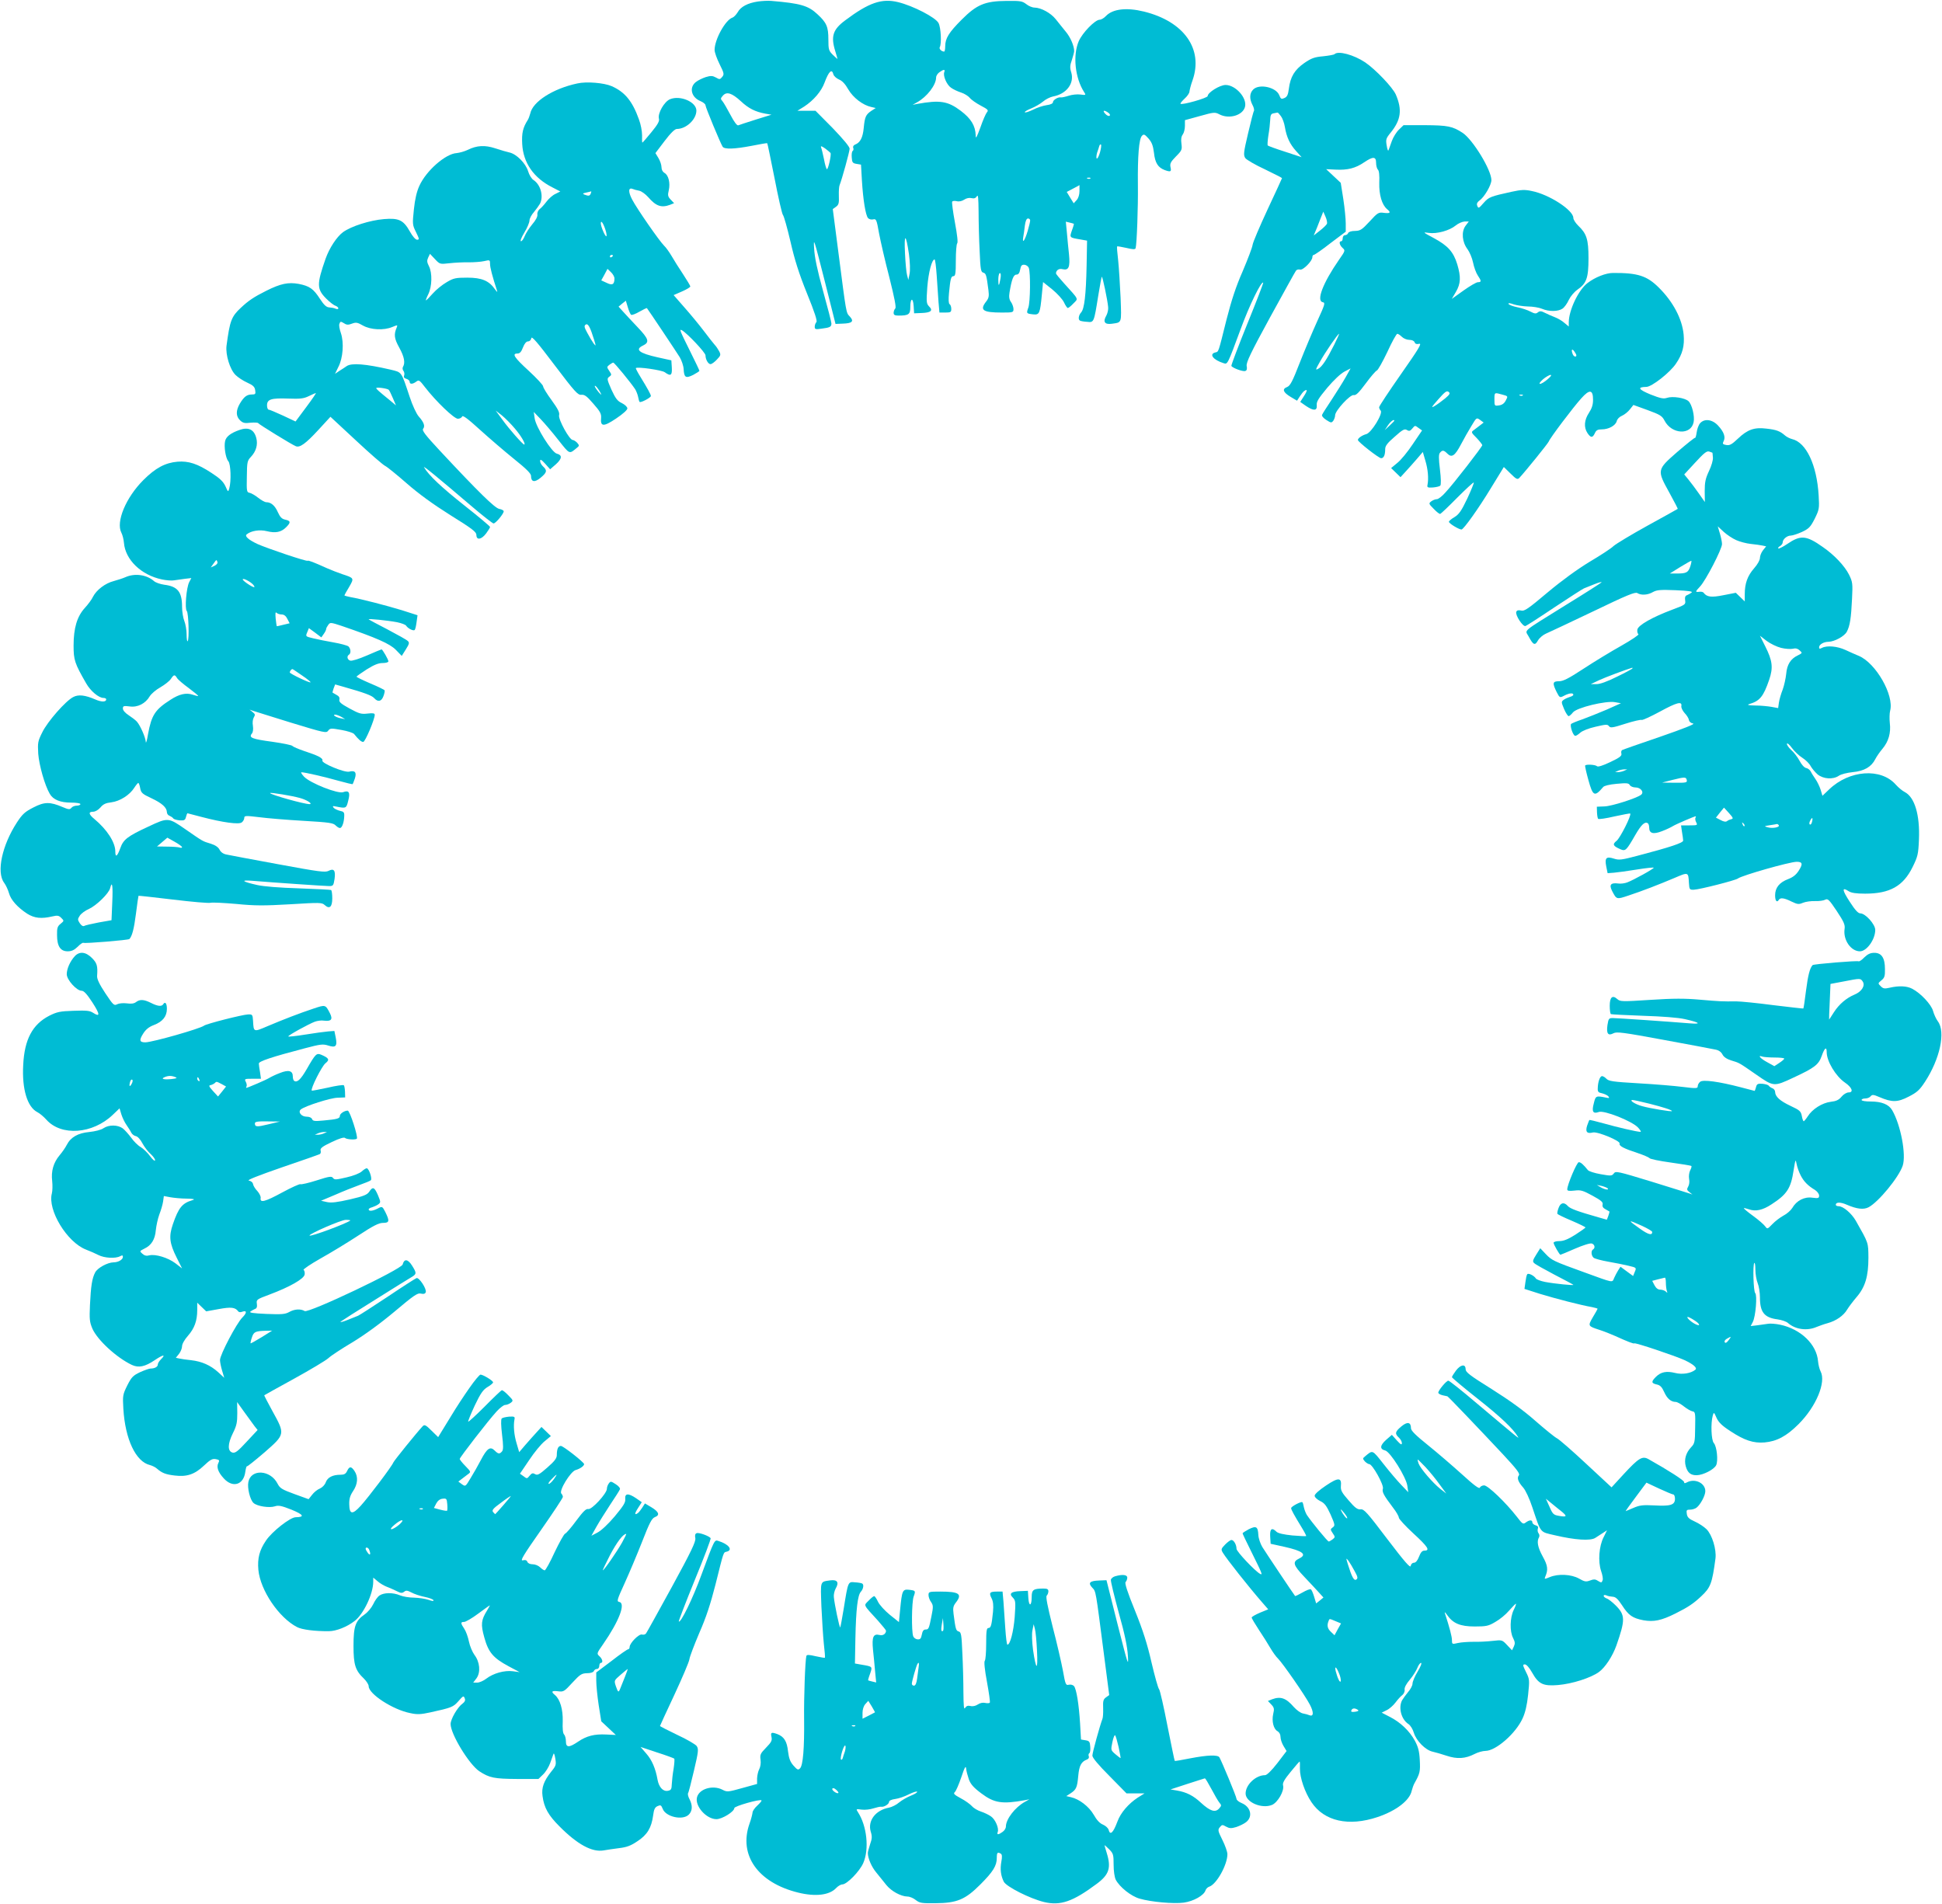
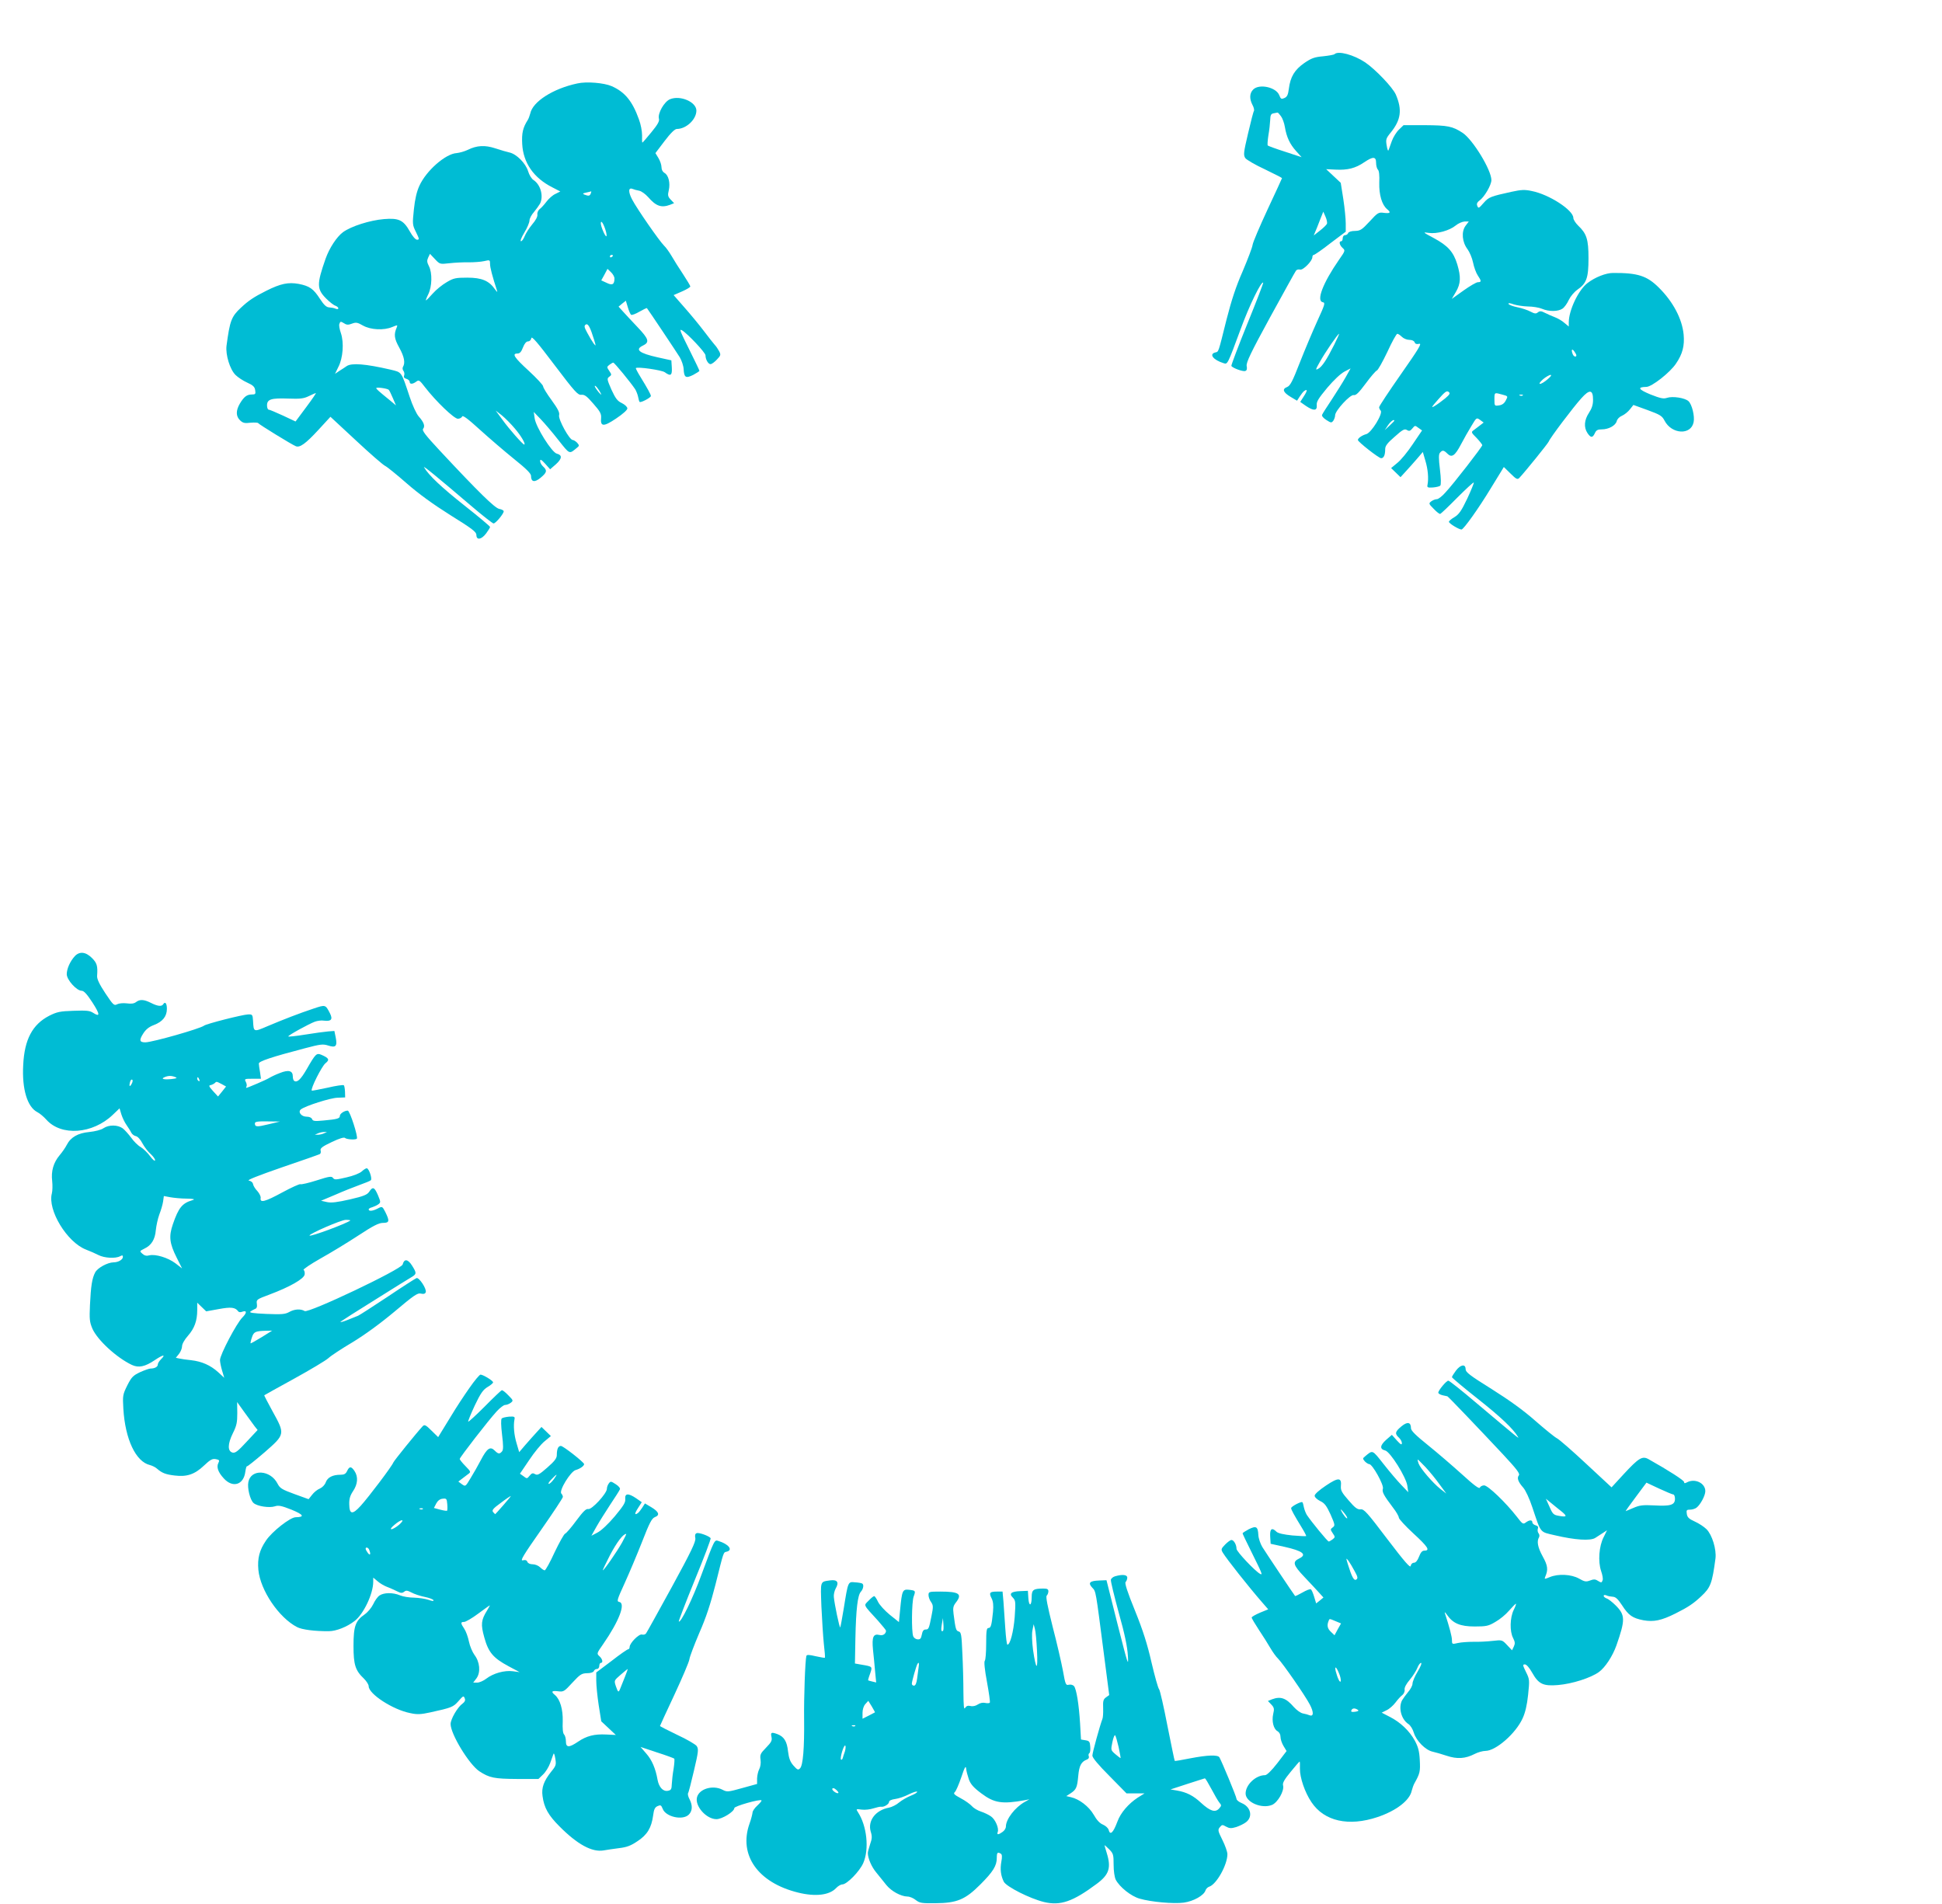
<svg xmlns="http://www.w3.org/2000/svg" version="1.0" width="1280pt" height="1255pt" viewBox="0 0 1280 1255" preserveAspectRatio="xMidYMid meet">
  <g transform="translate(0,1255) scale(0.1,-0.1)" fill="#00bcd4" stroke="none">
-     <path d="M4995 12540 c-66 -10 -113 -34 -133 -71 -10 -16 -25 -32 -34 -35 -46 -14 -118 -144 -118 -213 0 -16 15 -58 33 -94 30 -60 31 -67 17 -84 -14 -17 -17 -18 -41 -4 -22 12 -34 13 -67 3 -21 -7 -51 -21 -66 -33 -45 -36 -30 -100 30 -125 19 -8 34 -20 34 -28 0 -13 98 -249 113 -273 12 -18 77 -16 192 6 55 11 101 19 102 17 2 -2 23 -105 48 -230 24 -125 49 -234 55 -242 7 -7 29 -87 50 -176 27 -119 56 -211 109 -342 51 -125 69 -182 62 -189 -6 -6 -11 -20 -11 -30 0 -18 5 -19 46 -13 55 7 64 12 64 34 0 9 -25 106 -55 214 -38 137 -56 223 -59 280 -5 78 -1 64 68 -207 l73 -290 48 2 c62 2 76 15 46 47 -25 26 -22 13 -76 430 l-36 278 21 15 c18 13 21 24 19 72 -1 31 1 63 5 71 16 40 66 222 66 240 0 13 -42 63 -112 136 l-113 114 -59 0 -60 0 45 28 c61 40 113 100 134 158 28 75 48 93 58 54 3 -11 19 -26 37 -34 21 -8 42 -31 61 -65 32 -55 96 -104 151 -116 l30 -7 -28 -18 c-37 -25 -44 -39 -51 -113 -6 -64 -23 -97 -57 -110 -10 -4 -16 -13 -12 -22 3 -8 1 -17 -4 -20 -5 -3 -8 -22 -6 -43 2 -32 6 -38 31 -42 l30 -5 6 -105 c8 -129 24 -227 40 -247 7 -8 22 -12 34 -9 20 5 23 -1 39 -92 10 -53 40 -184 68 -291 34 -136 46 -197 39 -204 -6 -6 -11 -19 -11 -29 0 -14 8 -18 33 -18 66 0 77 8 77 56 0 60 18 66 22 7 l3 -48 49 2 c61 2 78 16 50 43 -18 19 -19 28 -12 128 8 98 30 182 48 182 4 0 10 -48 14 -107 4 -60 9 -138 12 -175 l6 -68 39 0 c35 0 39 3 39 24 0 14 -5 28 -11 31 -7 5 -8 31 -4 74 9 93 13 111 30 111 12 0 15 19 15 103 0 57 4 107 9 113 6 5 0 58 -15 138 -13 70 -21 132 -18 137 3 5 16 6 30 3 15 -4 34 0 49 10 15 10 34 14 49 10 17 -4 27 0 35 13 8 13 10 -12 11 -103 0 -66 3 -183 7 -259 5 -121 8 -138 24 -142 18 -5 21 -15 34 -116 5 -39 2 -52 -14 -73 -46 -58 -24 -74 102 -74 74 0 77 1 77 23 0 12 -7 33 -16 46 -12 16 -15 34 -10 64 14 85 26 117 45 117 13 0 21 10 25 33 5 27 11 33 28 32 12 -1 25 -10 29 -21 12 -31 10 -225 -3 -261 -14 -39 -13 -40 32 -45 41 -4 45 5 57 130 l8 83 60 -48 c33 -27 68 -65 78 -86 9 -20 21 -37 25 -37 5 0 21 13 37 30 33 34 39 21 -62 133 -29 32 -53 61 -53 65 1 21 20 34 43 28 41 -10 51 13 43 97 -4 39 -11 104 -14 144 l-7 72 25 -6 c14 -3 26 -7 28 -8 1 -1 -4 -21 -13 -44 -16 -47 -17 -47 55 -59 l45 -8 -3 -164 c-4 -195 -15 -286 -36 -309 -17 -19 -21 -47 -8 -54 4 -3 25 -7 46 -8 47 -5 46 -7 75 174 11 66 21 121 23 123 5 4 38 -154 42 -200 2 -16 -4 -41 -12 -56 -24 -41 -11 -60 35 -54 69 10 65 -1 59 172 -4 86 -11 197 -16 246 -6 49 -9 90 -7 92 1 2 29 -3 61 -10 42 -10 58 -11 61 -2 8 27 17 275 15 418 -2 188 7 304 27 323 12 13 18 10 43 -18 22 -25 30 -47 36 -94 7 -66 26 -97 71 -114 39 -14 45 -11 38 19 -5 24 1 35 36 71 39 39 41 45 36 84 -4 28 -1 48 9 61 8 11 14 36 14 57 l0 37 98 27 c93 26 100 27 130 11 64 -33 154 -6 168 50 15 58 -62 144 -128 144 -38 0 -118 -50 -118 -73 0 -13 -170 -61 -179 -51 -3 3 10 18 27 34 18 16 32 37 32 47 1 10 9 43 20 73 73 207 -56 389 -321 454 -114 28 -205 17 -249 -29 -13 -14 -32 -25 -42 -25 -30 0 -114 -86 -138 -142 -40 -93 -24 -242 35 -334 14 -21 13 -22 -24 -17 -21 3 -56 -1 -77 -8 -22 -7 -45 -12 -51 -11 -19 4 -53 -17 -53 -32 0 -8 -16 -16 -41 -19 -22 -3 -63 -16 -90 -30 -27 -13 -52 -21 -54 -17 -3 4 16 15 41 25 25 10 60 30 78 45 17 15 47 30 66 34 89 16 142 86 121 158 -10 31 -9 47 4 83 8 25 15 51 15 58 0 34 -24 91 -56 129 -19 24 -49 60 -66 82 -33 41 -96 75 -139 76 -15 0 -39 10 -55 23 -26 20 -39 22 -129 21 -143 -1 -197 -24 -296 -123 -85 -85 -109 -124 -109 -176 0 -19 -3 -35 -7 -35 -17 0 -35 18 -29 29 13 21 8 129 -8 159 -19 37 -168 114 -267 138 -107 26 -192 -3 -348 -120 -81 -60 -96 -105 -66 -202 8 -27 15 -50 15 -52 0 -2 -13 10 -30 26 -28 28 -30 36 -30 102 0 84 -12 111 -73 167 -60 56 -112 71 -302 87 -22 2 -63 0 -90 -4z m1229 -465 c-10 -24 16 -84 44 -103 15 -11 45 -25 67 -32 22 -7 47 -23 57 -35 9 -12 42 -35 72 -51 48 -25 53 -31 41 -44 -7 -8 -27 -53 -43 -100 -25 -67 -31 -78 -31 -53 -2 64 -30 111 -99 163 -85 64 -137 72 -287 45 l-30 -6 30 17 c65 36 125 114 125 163 0 11 10 27 22 35 28 20 39 20 32 1z m-1341 -192 c51 -48 96 -70 161 -82 l41 -7 -103 -32 c-57 -18 -109 -35 -116 -38 -8 -3 -27 22 -51 68 -21 40 -45 81 -53 91 -14 15 -13 19 3 37 25 28 59 17 118 -37z m2422 -76 c11 -8 14 -16 8 -20 -6 -4 -18 2 -28 13 -21 23 -8 27 20 7z m-55 -262 c-7 -24 -16 -42 -21 -40 -4 3 -3 20 2 38 6 17 13 38 15 46 3 8 7 11 11 8 3 -4 0 -27 -7 -52z m-1776 -3 c7 -11 -16 -112 -24 -107 -4 2 -13 32 -19 66 -7 33 -15 68 -19 77 -4 12 2 10 26 -6 17 -13 33 -26 36 -30z m1713 -168 c-3 -3 -12 -4 -19 -1 -8 3 -5 6 6 6 11 1 17 -2 13 -5z m-72 -83 c0 -24 -7 -47 -19 -60 l-19 -21 -23 37 -23 38 42 22 c23 12 42 22 42 23 0 0 0 -18 0 -39z m-325 -194 c0 -7 -7 -38 -16 -68 -18 -62 -37 -90 -30 -44 3 17 8 51 11 78 4 31 11 47 21 47 8 0 14 -6 14 -13z m-799 -222 c7 -54 9 -106 4 -130 l-8 -40 -8 30 c-5 16 -11 81 -14 145 -7 135 6 132 26 -5z m603 -162 c-9 -52 -14 -54 -14 -5 0 23 5 42 10 42 7 0 8 -14 4 -37z" />
    <path d="M8796 12193 c-4 -4 -38 -10 -75 -14 -57 -5 -77 -12 -125 -45 -63 -44 -91 -90 -101 -169 -5 -39 -11 -53 -29 -61 -20 -9 -24 -7 -34 18 -20 53 -132 78 -172 38 -24 -24 -26 -60 -5 -101 9 -16 13 -34 10 -40 -4 -5 -21 -72 -39 -149 -30 -127 -31 -142 -18 -162 8 -11 66 -45 129 -74 62 -30 113 -56 113 -58 0 -2 -43 -95 -95 -206 -52 -112 -97 -217 -99 -234 -2 -17 -32 -95 -65 -173 -45 -102 -74 -191 -107 -320 -56 -224 -51 -210 -74 -216 -43 -11 -13 -50 56 -71 25 -8 25 -9 111 224 56 154 137 320 149 307 2 -2 -45 -125 -105 -272 -60 -148 -107 -273 -105 -277 9 -14 77 -39 92 -33 10 3 13 14 9 33 -4 22 26 86 155 322 89 162 165 300 170 306 5 7 17 10 27 7 20 -5 81 57 81 82 0 8 4 15 9 15 6 0 55 34 110 77 l101 76 0 54 c0 30 -7 102 -16 161 l-17 107 -48 45 -48 45 63 -3 c78 -4 130 9 187 48 59 40 79 39 79 -3 0 -18 5 -38 12 -45 8 -8 11 -38 9 -87 -2 -78 17 -145 52 -174 27 -22 20 -29 -21 -24 -36 5 -41 2 -95 -57 -51 -55 -61 -61 -96 -62 -24 0 -42 -6 -45 -14 -3 -8 -12 -14 -21 -14 -8 0 -15 -9 -15 -20 0 -11 -4 -20 -10 -20 -17 0 -11 -26 9 -44 19 -17 18 -19 -24 -79 -106 -153 -151 -271 -106 -279 17 -3 14 -14 -36 -123 -30 -66 -82 -189 -115 -273 -49 -126 -64 -155 -85 -163 -34 -13 -26 -35 24 -65 l42 -25 18 28 c10 15 22 31 28 35 23 17 24 5 0 -32 l-25 -39 37 -26 c52 -35 75 -33 72 4 -3 23 11 45 69 115 44 52 89 94 114 107 l40 21 -33 -59 c-18 -32 -59 -97 -91 -146 -32 -48 -61 -93 -64 -101 -3 -8 9 -22 28 -34 31 -20 34 -20 46 -5 6 9 12 25 12 36 0 30 100 139 123 133 14 -3 33 15 79 77 33 45 66 83 73 85 7 2 38 57 69 122 30 66 60 120 66 120 5 0 19 -9 30 -20 11 -11 33 -20 49 -20 17 0 31 -6 35 -16 4 -11 13 -14 30 -10 20 5 -3 -33 -120 -200 -79 -113 -144 -211 -144 -218 0 -7 5 -17 10 -22 18 -18 -61 -146 -94 -155 -29 -8 -56 -27 -56 -39 0 -12 138 -120 153 -120 18 0 27 21 27 60 0 21 14 40 63 82 52 47 65 53 80 44 15 -9 22 -7 36 10 17 21 18 21 40 4 l24 -17 -61 -90 c-33 -50 -79 -106 -102 -124 l-41 -34 31 -30 31 -30 32 35 c18 19 51 57 74 83 l41 48 17 -58 c17 -56 22 -117 14 -158 -4 -18 1 -20 35 -18 22 2 44 7 49 12 6 6 5 47 -2 106 -9 73 -9 101 0 111 16 19 25 18 49 -6 29 -29 50 -14 90 62 18 35 49 89 68 120 34 57 34 57 58 40 l23 -17 -22 -17 c-12 -9 -31 -23 -42 -32 -20 -14 -19 -16 18 -53 20 -21 37 -43 37 -47 0 -10 -191 -257 -244 -313 -21 -24 -46 -43 -55 -43 -10 0 -26 -6 -37 -14 -18 -14 -18 -16 16 -50 19 -20 38 -35 43 -33 4 1 55 49 112 107 57 57 106 102 109 100 2 -3 -17 -50 -43 -106 -39 -82 -55 -104 -84 -122 -21 -12 -37 -26 -37 -31 0 -11 66 -51 83 -51 14 1 112 138 192 270 32 52 65 106 73 119 l14 23 44 -43 c38 -38 46 -41 58 -29 40 43 189 227 194 240 8 23 163 228 214 284 55 62 78 59 78 -9 0 -33 -8 -57 -27 -86 -31 -47 -35 -95 -10 -133 22 -33 34 -33 49 -1 9 20 19 25 45 25 46 0 91 25 99 54 3 14 18 29 35 36 16 7 40 26 52 42 l23 29 94 -34 c82 -30 95 -38 111 -69 47 -91 175 -98 192 -10 8 39 -11 117 -34 138 -24 22 -105 34 -141 22 -23 -8 -43 -4 -109 22 -80 33 -90 49 -28 50 36 0 157 95 196 154 43 63 57 117 50 192 -10 102 -69 215 -163 308 -78 78 -139 98 -302 97 -47 0 -119 -28 -169 -67 -59 -45 -123 -179 -123 -259 l0 -27 -29 24 c-15 14 -44 30 -62 37 -19 7 -48 20 -66 29 -25 13 -34 13 -47 3 -12 -10 -21 -9 -48 5 -18 10 -57 23 -87 29 -30 6 -56 16 -58 22 -3 7 9 6 34 -3 21 -7 63 -13 94 -14 31 0 73 -7 92 -15 47 -20 107 -19 136 1 13 9 31 35 41 57 11 23 35 52 56 67 61 42 74 77 74 208 0 125 -12 162 -69 216 -17 17 -31 39 -31 50 0 51 -160 155 -274 177 -45 10 -69 9 -133 -5 -137 -30 -150 -35 -182 -71 -35 -40 -37 -41 -45 -19 -4 11 1 22 15 32 32 22 79 102 79 135 0 66 -121 265 -189 311 -67 44 -99 50 -248 51 l-142 0 -30 -29 c-17 -16 -38 -50 -47 -75 -9 -25 -19 -53 -22 -61 -3 -8 -8 5 -12 30 -7 41 -5 48 27 87 67 83 76 150 33 250 -21 47 -132 164 -202 212 -75 50 -178 78 -202 54z m-353 -409 c10 -13 22 -46 26 -72 11 -66 33 -113 75 -159 l35 -39 -109 36 c-60 19 -111 38 -114 41 -3 3 -1 32 4 66 6 33 11 79 12 101 1 33 5 42 22 45 12 2 23 5 26 5 3 1 13 -10 23 -24z m303 -709 c-2 -6 -23 -27 -45 -44 l-42 -33 22 53 c11 30 26 65 31 79 l10 25 15 -34 c8 -18 12 -39 9 -46z m913 -14 c-28 -39 -22 -107 14 -154 13 -18 30 -57 36 -87 6 -30 20 -69 31 -85 25 -37 25 -45 1 -45 -10 0 -53 -25 -95 -55 l-77 -55 27 46 c32 55 34 98 9 182 -25 82 -62 123 -155 173 -73 39 -74 40 -33 34 53 -8 137 15 178 49 17 14 43 25 58 26 l28 0 -22 -29z m-865 -783 c-51 -101 -80 -145 -106 -159 -19 -10 -18 -6 12 47 34 61 118 184 126 184 2 0 -12 -32 -32 -72z m1596 -70 c0 -14 -18 -9 -24 8 -11 28 -6 39 9 20 8 -11 15 -23 15 -28z m-190 -158 c-19 -17 -41 -30 -49 -30 -9 0 -1 12 19 30 19 16 42 29 50 29 9 0 1 -12 -20 -29z m-675 -126 c-21 -17 -52 -40 -69 -50 -26 -15 -22 -8 24 44 44 50 56 59 68 49 12 -9 8 -17 -23 -43z m378 25 c37 -10 37 -10 22 -38 -10 -20 -24 -30 -45 -33 -29 -4 -30 -4 -30 39 0 48 -1 47 53 32z m134 -5 c-3 -3 -12 -4 -19 -1 -8 3 -5 6 6 6 11 1 17 -2 13 -5z m-847 -167 c0 -2 -14 -16 -32 -33 l-31 -29 22 33 c18 26 41 42 41 29z" />
    <path d="M3805 12000 c-160 -34 -294 -120 -310 -198 -4 -15 -11 -34 -16 -42 -33 -52 -41 -87 -37 -160 7 -124 76 -223 199 -285 l52 -27 -32 -16 c-18 -8 -44 -31 -59 -51 -15 -20 -35 -42 -45 -49 -10 -8 -17 -24 -15 -36 2 -14 -11 -38 -35 -66 -20 -24 -42 -59 -49 -77 -7 -18 -18 -33 -24 -33 -7 0 2 24 22 57 19 31 34 67 34 80 0 12 13 37 29 55 15 18 33 43 40 55 25 49 5 125 -42 156 -13 8 -29 34 -36 58 -16 53 -77 114 -123 124 -18 4 -60 16 -93 27 -68 23 -122 20 -183 -10 -20 -10 -53 -19 -72 -21 -73 -4 -201 -116 -246 -216 -17 -37 -29 -87 -36 -155 -10 -97 -10 -102 14 -150 22 -45 23 -50 7 -50 -10 0 -29 21 -48 55 -42 75 -73 89 -170 81 -94 -8 -216 -47 -270 -86 -42 -31 -90 -105 -115 -175 -59 -169 -59 -200 5 -264 22 -22 49 -43 60 -46 10 -4 19 -11 19 -17 0 -6 -7 -7 -17 -3 -10 5 -29 8 -43 9 -19 1 -34 15 -61 56 -43 67 -69 85 -141 99 -68 12 -118 2 -212 -45 -84 -42 -119 -66 -169 -113 -62 -58 -72 -85 -94 -250 -7 -59 22 -155 59 -192 16 -16 51 -39 78 -51 38 -17 49 -28 52 -50 4 -25 1 -28 -22 -28 -33 0 -52 -15 -79 -60 -27 -46 -27 -84 2 -111 18 -17 30 -20 69 -15 26 2 48 1 50 -3 3 -7 220 -141 248 -152 26 -11 65 17 148 107 l80 87 168 -156 c91 -85 178 -161 193 -168 14 -7 78 -59 142 -115 79 -69 171 -136 287 -209 145 -90 172 -111 172 -131 0 -36 33 -31 64 10 14 19 26 38 26 43 0 4 -77 69 -171 143 -149 118 -233 197 -264 250 -9 15 84 -61 308 -252 76 -65 144 -118 150 -118 14 0 67 64 67 80 0 6 -13 13 -30 16 -30 7 -133 107 -394 387 -94 101 -116 130 -107 141 14 17 5 43 -29 81 -15 17 -41 72 -60 130 -57 171 -50 160 -127 179 -165 38 -255 45 -288 23 -11 -8 -33 -22 -49 -32 l-28 -19 22 45 c31 59 38 161 17 223 -9 26 -14 53 -10 61 6 18 8 18 33 3 15 -10 27 -10 50 -1 27 10 36 8 73 -13 50 -28 137 -33 193 -9 34 14 36 14 29 -3 -20 -46 -17 -73 17 -134 33 -60 40 -100 24 -126 -4 -7 -3 -19 3 -26 6 -7 8 -21 5 -30 -5 -12 0 -19 15 -23 11 -3 21 -12 21 -19 0 -18 20 -17 44 1 17 13 22 9 58 -38 73 -94 191 -207 216 -207 12 0 25 7 28 15 4 10 38 -15 118 -88 62 -56 162 -142 224 -192 80 -64 112 -96 112 -111 0 -41 23 -46 63 -13 42 35 45 48 17 74 -11 10 -20 26 -20 36 0 15 8 10 33 -17 l33 -37 38 33 c41 37 43 61 6 70 -33 8 -138 175 -146 233 l-6 42 46 -48 c25 -26 78 -88 117 -138 76 -96 70 -93 122 -50 16 13 16 15 1 33 -10 10 -23 18 -29 18 -22 0 -96 136 -90 163 5 17 -7 41 -49 99 -31 42 -56 83 -56 91 0 9 -43 55 -95 103 -96 88 -113 114 -74 114 15 0 25 11 36 40 10 26 22 40 34 40 10 0 19 9 21 21 2 17 39 -26 153 -177 134 -177 154 -199 177 -196 21 2 36 -9 79 -59 44 -50 53 -66 51 -93 -6 -59 16 -60 98 -5 45 30 75 57 75 67 0 10 -16 25 -36 35 -30 14 -42 31 -69 89 -29 67 -31 73 -14 85 16 12 16 14 0 38 -17 25 -17 27 1 41 10 7 21 14 25 14 8 0 115 -131 145 -176 7 -12 16 -35 19 -50 3 -16 7 -31 10 -33 7 -7 74 28 74 39 0 10 -21 48 -70 128 -18 29 -31 55 -29 56 11 10 169 -13 190 -27 40 -29 50 -22 47 31 l-3 47 -91 20 c-121 27 -151 51 -97 77 46 22 40 43 -34 121 -37 39 -81 86 -97 104 l-29 32 24 20 24 19 13 -43 c7 -24 17 -47 22 -50 5 -3 30 6 55 21 25 14 47 25 49 23 12 -15 197 -292 216 -323 13 -22 25 -57 26 -79 3 -56 14 -62 63 -38 22 12 41 24 41 27 0 3 -26 58 -58 122 -73 147 -76 155 -57 145 35 -20 155 -147 155 -165 0 -27 18 -58 33 -58 8 0 26 13 42 30 26 27 27 32 15 55 -7 13 -20 33 -29 42 -9 10 -42 52 -73 93 -31 41 -89 111 -128 155 l-70 80 55 24 c30 13 55 28 55 33 0 5 -22 41 -48 81 -27 40 -60 93 -75 119 -16 27 -38 58 -51 70 -31 31 -177 241 -209 302 -27 51 -26 82 2 71 9 -4 28 -9 44 -12 15 -3 41 -22 59 -42 52 -60 87 -72 144 -51 l27 11 -22 23 c-19 20 -21 29 -13 62 11 48 -2 100 -28 114 -12 7 -20 21 -20 38 0 15 -9 42 -20 60 l-20 33 60 79 c40 53 68 80 81 80 62 0 129 63 129 121 0 57 -106 103 -174 75 -38 -16 -82 -93 -73 -128 5 -16 -8 -39 -50 -90 -30 -37 -57 -68 -59 -68 -2 0 -3 21 -2 48 0 27 -8 72 -21 106 -43 120 -93 180 -179 218 -50 22 -166 32 -227 18z m89 -725 c-7 -17 -14 -18 -41 -8 -15 6 -13 9 12 14 17 4 31 7 32 8 1 0 0 -6 -3 -14z m96 -238 c7 -21 10 -41 7 -44 -7 -6 -37 63 -37 85 0 24 16 2 30 -41z m-1028 -222 c35 4 91 7 126 6 35 0 81 3 103 8 38 9 39 8 39 -19 0 -23 15 -81 47 -179 3 -9 -4 -3 -15 13 -39 56 -87 76 -182 76 -76 0 -91 -3 -136 -30 -28 -16 -69 -49 -91 -74 -22 -25 -43 -46 -46 -46 -2 0 5 19 16 41 25 51 27 141 4 185 -13 26 -14 36 -5 56 l12 25 33 -35 c32 -34 33 -34 95 -27z m1078 51 c0 -3 -4 -8 -10 -11 -5 -3 -10 -1 -10 4 0 6 5 11 10 11 6 0 10 -2 10 -4z m10 -151 c0 -40 -14 -48 -52 -29 l-35 16 21 38 20 38 23 -22 c12 -11 23 -30 23 -41z m-134 -405 c13 -43 13 -44 -4 -23 -9 13 -28 44 -41 69 -21 38 -22 47 -10 55 15 9 29 -17 55 -101z m45 -355 c6 -11 -1 -6 -15 10 -14 17 -26 35 -26 40 1 11 27 -20 41 -50z m-1399 26 c4 -3 16 -28 27 -54 l21 -49 -37 31 c-80 65 -93 77 -93 83 0 8 72 -2 82 -11z m-544 -115 l-70 -94 -83 39 c-46 21 -88 39 -94 39 -6 0 -11 13 -11 28 0 41 28 49 140 45 79 -3 102 0 135 16 22 11 43 20 47 20 3 1 -25 -41 -64 -93z m1375 -140 c41 -47 75 -106 62 -106 -9 0 -101 104 -143 163 l-45 61 40 -31 c22 -18 61 -57 86 -87z" />
-     <path d="M11206 9761 c-10 -11 -20 -38 -23 -61 -3 -22 -8 -38 -11 -36 -2 3 -54 -39 -116 -92 -136 -119 -136 -119 -52 -271 31 -57 56 -104 54 -105 -2 -2 -91 -51 -198 -110 -107 -59 -208 -120 -225 -135 -16 -16 -87 -62 -158 -104 -82 -50 -180 -121 -277 -202 -128 -108 -153 -125 -174 -119 -18 4 -28 2 -32 -9 -8 -21 44 -100 61 -93 8 3 94 58 192 124 98 65 185 121 193 124 8 3 40 16 70 28 30 12 51 17 45 11 -5 -5 -111 -73 -235 -149 -297 -185 -269 -161 -245 -206 31 -58 42 -63 62 -27 10 17 34 37 53 45 19 8 159 74 310 146 224 108 278 130 292 121 26 -16 69 -13 103 7 26 14 48 16 149 12 89 -4 116 -8 105 -16 -8 -6 -21 -13 -30 -17 -11 -3 -15 -14 -12 -34 4 -27 2 -29 -84 -61 -131 -49 -227 -103 -231 -132 -2 -12 1 -26 7 -30 6 -3 -44 -37 -111 -75 -68 -38 -180 -106 -250 -152 -99 -65 -135 -83 -162 -83 -43 0 -45 -12 -16 -71 20 -39 21 -39 50 -24 32 17 60 20 60 6 0 -5 -10 -11 -22 -14 -13 -4 -31 -12 -41 -19 -17 -13 -17 -15 2 -61 11 -26 25 -47 30 -47 5 0 18 11 28 24 24 32 218 79 278 68 l39 -7 -94 -42 c-52 -22 -124 -51 -160 -64 -36 -12 -69 -26 -74 -30 -11 -9 12 -79 27 -79 6 0 21 10 33 21 13 12 55 29 100 39 69 16 79 17 89 4 9 -13 24 -11 108 16 53 17 102 28 107 25 5 -3 60 22 121 55 112 61 147 70 141 36 -2 -10 8 -30 21 -45 14 -14 27 -35 29 -46 2 -12 13 -21 28 -24 16 -2 -62 -33 -218 -87 -133 -45 -246 -85 -251 -88 -5 -4 -7 -14 -4 -24 3 -14 -12 -26 -74 -55 -50 -24 -81 -33 -87 -27 -10 10 -69 14 -78 5 -2 -3 7 -45 21 -95 30 -109 41 -114 98 -47 6 8 42 17 89 21 65 6 79 5 86 -8 5 -9 22 -16 38 -16 34 0 58 -31 37 -48 -29 -23 -195 -76 -242 -77 l-50 -2 1 -37 c1 -20 4 -40 8 -43 4 -4 52 3 107 16 56 12 102 21 104 19 10 -10 -66 -161 -90 -180 -29 -23 -24 -34 27 -56 32 -13 38 -7 96 94 40 69 63 91 83 78 5 -3 9 -16 9 -29 0 -38 27 -46 85 -23 27 10 60 26 71 33 19 12 142 65 151 65 2 0 1 -4 -2 -10 -3 -5 -1 -19 5 -30 10 -19 8 -20 -45 -20 l-55 0 6 -42 c4 -24 8 -50 8 -58 1 -15 -86 -44 -304 -101 -102 -27 -119 -29 -153 -18 -50 16 -61 5 -50 -52 l9 -44 41 3 c23 2 91 11 152 21 61 10 111 15 111 12 0 -8 -135 -82 -175 -97 -16 -6 -43 -10 -60 -7 -48 6 -60 -8 -40 -48 30 -58 29 -58 107 -32 94 31 202 73 306 117 91 39 90 39 94 -34 3 -43 4 -45 33 -44 36 1 276 62 290 74 26 20 338 109 387 110 39 0 42 -14 14 -58 -17 -27 -38 -44 -70 -56 -58 -22 -86 -57 -86 -107 0 -37 12 -51 25 -29 10 15 35 12 83 -12 40 -19 48 -20 76 -8 17 7 52 12 79 11 26 -1 56 3 67 9 17 9 26 1 76 -74 47 -71 56 -91 52 -118 -11 -72 41 -148 101 -148 45 0 101 78 101 141 0 37 -65 109 -98 109 -15 0 -35 22 -71 78 -50 77 -52 98 -6 68 17 -11 48 -16 108 -16 163 0 251 49 313 175 34 69 38 84 42 181 7 163 -28 280 -94 314 -16 8 -42 30 -59 49 -98 111 -306 96 -439 -32 l-44 -42 -12 40 c-7 22 -22 53 -34 70 -11 16 -26 39 -31 50 -6 11 -19 21 -30 23 -12 2 -30 21 -44 48 -13 24 -38 57 -56 72 -17 16 -29 34 -27 40 2 7 17 -6 33 -28 16 -22 47 -51 69 -65 22 -14 46 -38 54 -54 9 -16 29 -40 46 -55 38 -31 102 -35 140 -9 14 10 54 20 92 24 75 7 122 34 148 85 8 16 29 47 47 68 41 49 57 105 49 171 -3 28 -2 64 2 80 28 102 -94 315 -206 362 -20 8 -60 26 -88 39 -54 25 -122 31 -155 14 -15 -8 -19 -7 -19 4 0 18 30 36 62 36 40 1 106 37 121 67 20 38 28 88 34 216 5 101 4 111 -20 160 -29 57 -96 129 -173 182 -109 77 -146 80 -235 19 -28 -19 -55 -32 -58 -29 -3 4 2 11 12 16 9 6 17 16 17 24 0 21 29 45 53 45 12 0 45 11 74 24 46 22 56 32 84 87 30 61 31 67 26 154 -12 201 -82 349 -175 371 -15 4 -36 14 -47 24 -33 29 -58 38 -122 45 -80 10 -125 -6 -188 -66 -41 -39 -55 -46 -77 -42 -23 4 -26 8 -18 24 15 27 3 62 -35 103 -38 42 -90 49 -119 17z m81 -195 c0 0 2 -14 3 -31 2 -17 -10 -57 -26 -90 -23 -49 -28 -73 -28 -132 l1 -72 -40 57 c-22 31 -52 72 -68 91 l-28 34 72 78 c57 62 76 78 92 73 11 -4 21 -7 22 -8z m157 -576 c22 -10 66 -22 96 -25 30 -3 65 -8 78 -11 l23 -5 -21 -26 c-11 -14 -20 -37 -20 -50 0 -15 -16 -43 -38 -68 -44 -50 -62 -100 -62 -171 l0 -48 -30 29 -29 28 -82 -16 c-80 -16 -109 -12 -130 16 -3 5 -15 8 -25 7 -32 -4 -32 -1 1 34 38 40 145 247 145 280 0 12 -6 44 -14 70 l-14 47 40 -37 c22 -20 59 -44 82 -54z m-303 -173 c-14 -41 -26 -47 -89 -47 l-46 0 69 43 c39 24 72 42 73 41 2 -1 -1 -18 -7 -37z m598 -537 c28 -7 63 -9 77 -6 18 5 32 2 46 -11 19 -17 18 -17 -13 -33 -47 -22 -71 -61 -76 -122 -3 -29 -13 -75 -23 -103 -11 -27 -22 -66 -25 -86 l-5 -36 -43 8 c-23 4 -71 9 -107 9 -48 1 -58 4 -39 10 68 20 92 49 130 160 27 79 22 125 -26 220 l-35 70 44 -34 c24 -18 67 -39 95 -46z m-979 -135 c0 -3 -46 -28 -102 -55 -66 -33 -114 -50 -137 -49 l-36 0 55 26 c41 19 174 69 218 82 1 1 2 -1 2 -4z m-55 -675 c-11 -5 -29 -9 -40 -9 l-20 0 20 9 c11 5 29 9 40 9 l20 0 -20 -9z m413 -63 c3 -15 -7 -17 -80 -16 l-83 1 70 18 c80 20 89 20 93 -3z m294 -256 c-9 -2 -22 -7 -29 -13 -8 -6 -22 -4 -42 7 l-31 16 26 33 27 33 33 -36 c27 -30 30 -37 16 -40z m531 -19 c-3 -12 -9 -19 -14 -16 -5 3 -4 14 2 25 13 26 20 21 12 -9z m-445 -27 c-3 -3 -9 2 -12 12 -6 14 -5 15 5 6 7 -7 10 -15 7 -18z m226 6 c9 -13 -40 -23 -71 -14 -27 7 -27 8 12 14 22 3 43 7 47 8 4 0 9 -3 12 -8z" />
-     <path d="M1578 9716 c-57 -20 -87 -43 -94 -72 -9 -36 3 -114 21 -134 16 -18 20 -131 6 -180 -7 -24 -8 -24 -25 15 -14 30 -36 52 -92 88 -91 60 -151 80 -224 74 -81 -7 -145 -41 -225 -121 -116 -116 -182 -276 -145 -347 7 -13 15 -43 17 -67 9 -111 113 -212 250 -241 29 -6 65 -9 80 -6 15 2 47 7 71 10 l43 5 -14 -27 c-19 -37 -30 -176 -16 -190 12 -12 17 -188 6 -199 -4 -4 -7 16 -7 45 0 28 -7 68 -15 88 -8 19 -15 62 -15 94 0 98 -29 134 -117 145 -27 4 -57 14 -68 24 -49 43 -127 53 -188 26 -18 -8 -53 -19 -78 -26 -55 -14 -113 -58 -136 -103 -8 -18 -33 -51 -54 -74 -51 -56 -74 -132 -74 -248 0 -95 7 -117 83 -249 29 -51 83 -96 114 -96 10 0 18 -4 18 -9 0 -19 -31 -19 -72 -1 -67 29 -111 34 -145 16 -50 -25 -170 -162 -204 -232 -30 -60 -31 -69 -27 -142 6 -76 43 -208 76 -264 22 -39 70 -58 141 -58 34 0 61 -4 61 -10 0 -5 -11 -10 -24 -10 -13 0 -29 -6 -35 -14 -11 -13 -19 -12 -59 5 -82 35 -119 35 -192 -3 -55 -28 -72 -43 -108 -98 -98 -150 -137 -328 -85 -398 12 -16 26 -47 32 -68 12 -45 56 -94 120 -136 48 -30 93 -35 166 -18 34 8 43 6 59 -10 19 -19 19 -19 -5 -39 -20 -16 -24 -28 -23 -74 0 -73 22 -107 70 -107 26 0 43 8 66 30 16 17 33 28 37 26 8 -6 299 18 304 25 18 20 30 65 43 166 8 65 16 118 17 119 1 1 103 -10 227 -25 124 -15 236 -25 249 -21 13 3 89 -1 170 -8 121 -12 181 -12 354 -2 194 12 209 12 227 -5 32 -29 50 -13 50 44 0 27 -3 52 -8 55 -4 2 -100 7 -212 11 -128 4 -231 12 -275 22 -98 22 -113 34 -35 28 145 -12 481 -35 509 -35 27 0 29 3 36 46 8 57 -4 73 -40 54 -21 -11 -62 -6 -332 44 -169 31 -323 60 -341 64 -21 4 -37 16 -45 32 -8 16 -28 30 -57 39 -56 17 -49 13 -166 94 -115 80 -116 80 -246 19 -138 -64 -165 -85 -185 -142 -20 -55 -33 -65 -33 -22 0 60 -54 144 -138 214 -38 31 -41 48 -8 48 14 0 34 12 48 28 18 22 36 30 72 34 56 7 121 48 151 96 11 17 23 31 26 32 4 0 10 -16 13 -35 6 -31 14 -38 74 -66 70 -33 101 -61 102 -92 0 -10 8 -21 18 -24 9 -4 20 -11 24 -17 4 -6 23 -11 42 -13 31 -2 37 2 42 23 3 13 8 24 9 24 2 0 43 -11 92 -24 141 -37 249 -52 267 -36 9 7 16 20 16 29 0 15 8 16 98 5 53 -7 185 -18 292 -24 172 -10 197 -14 213 -31 11 -11 24 -18 30 -16 13 4 25 39 26 80 1 23 -4 28 -29 33 -16 4 -35 13 -41 20 -9 12 -6 13 17 8 65 -13 67 -12 79 38 15 55 5 71 -33 57 -34 -13 -217 59 -258 102 -15 16 -23 29 -17 29 23 0 156 -31 244 -56 50 -14 92 -24 93 -22 2 1 8 18 15 37 13 41 1 55 -38 45 -32 -7 -183 56 -176 73 5 16 -28 33 -120 63 -38 13 -73 28 -77 33 -3 6 -63 18 -133 28 -134 18 -157 27 -135 54 8 9 10 29 7 51 -4 21 -1 44 6 56 10 16 9 22 -8 35 l-20 16 20 -7 c11 -4 125 -39 253 -79 220 -67 233 -70 245 -53 13 17 19 17 87 5 40 -7 78 -19 84 -27 30 -37 47 -52 60 -52 13 0 76 149 76 179 0 10 -12 12 -47 8 -42 -5 -56 -1 -120 34 -57 31 -70 43 -66 58 3 13 -3 23 -19 31 -12 7 -24 14 -26 15 -1 1 2 14 7 28 l10 26 53 -15 c141 -40 189 -58 204 -75 25 -28 48 -23 61 12 7 18 10 35 8 39 -3 5 -45 25 -95 46 -49 21 -90 41 -90 44 0 3 30 24 67 48 48 30 77 42 105 42 22 0 38 5 38 11 0 12 -39 79 -45 79 -2 0 -46 -18 -96 -40 -53 -23 -101 -38 -111 -34 -19 6 -24 29 -8 39 15 9 12 41 -4 55 -8 6 -52 18 -98 26 -46 8 -106 20 -134 27 -50 12 -51 12 -39 40 l11 27 41 -30 41 -31 16 23 c9 12 16 27 16 33 0 5 7 18 14 27 12 17 17 16 87 -7 231 -79 319 -118 358 -158 l39 -40 27 43 c22 35 25 45 13 55 -7 8 -67 41 -133 76 -66 34 -122 64 -125 67 -7 6 124 -7 187 -19 29 -6 56 -16 60 -23 12 -19 51 -38 57 -27 4 5 9 29 12 53 l6 43 -103 33 c-102 31 -267 74 -341 87 -21 4 -38 9 -38 11 0 2 14 27 31 55 34 59 34 59 -46 85 -27 9 -72 27 -100 39 -86 39 -123 53 -127 49 -7 -6 -265 81 -330 110 -60 28 -87 52 -72 64 29 24 86 33 133 21 57 -14 94 -7 127 26 32 32 30 42 -6 50 -23 5 -34 17 -49 50 -19 43 -45 65 -76 65 -9 0 -33 13 -53 29 -20 16 -46 31 -57 33 -19 3 -20 11 -18 107 1 96 3 105 27 130 34 36 47 81 35 125 -15 56 -52 73 -111 52z m-145 -870 c3 -8 -5 -18 -19 -25 l-25 -11 18 25 c21 29 20 28 26 11z m236 -150 c8 -9 10 -16 6 -16 -14 0 -75 42 -75 51 0 12 52 -15 69 -35z m188 -196 c15 0 28 -10 37 -29 l15 -29 -42 -10 c-23 -6 -42 -10 -43 -9 -1 1 -4 24 -7 50 -3 35 -2 46 6 38 6 -6 21 -11 34 -11z m134 -402 c33 -22 58 -43 56 -45 -6 -6 -137 57 -137 65 0 9 10 22 18 22 2 0 30 -19 63 -42z m-824 -17 c6 -10 41 -40 77 -66 36 -27 64 -50 62 -52 -1 -2 -17 2 -35 8 -43 15 -89 5 -147 -33 -102 -65 -125 -101 -148 -225 -7 -43 -14 -67 -15 -53 -2 30 -36 108 -59 134 -9 10 -34 29 -54 42 -23 15 -38 32 -38 44 0 17 5 19 44 14 53 -8 105 19 133 67 10 16 41 43 70 59 29 17 60 41 69 55 20 30 26 31 41 6z m1083 -256 l25 -15 -30 6 c-33 7 -58 24 -34 24 7 -1 25 -7 39 -15z m-275 -534 c46 -12 90 -40 65 -41 -36 0 -260 63 -260 73 0 6 146 -18 195 -32z m-775 -325 c0 -4 -7 -5 -16 -2 -9 3 -46 6 -82 6 l-67 1 34 29 34 29 48 -27 c27 -15 49 -31 49 -36z m-460 -363 l-5 -118 -85 -15 c-47 -9 -90 -19 -96 -23 -7 -4 -19 4 -28 18 -15 23 -15 27 0 50 9 14 36 34 60 44 50 23 131 102 140 137 13 53 19 18 14 -93z" />
    <path d="M493 6248 c-31 -34 -53 -83 -53 -119 0 -37 65 -109 98 -109 15 0 35 -22 71 -77 51 -79 52 -99 4 -68 -21 14 -44 16 -128 13 -90 -3 -109 -7 -161 -33 -110 -57 -163 -156 -171 -324 -9 -159 27 -277 93 -311 16 -8 42 -30 59 -49 98 -111 306 -96 439 32 l44 42 12 -40 c7 -22 22 -53 34 -70 11 -16 26 -39 31 -50 6 -11 19 -21 30 -23 12 -2 30 -21 44 -48 13 -24 38 -57 56 -72 17 -16 29 -34 27 -40 -2 -7 -17 6 -33 28 -16 22 -44 49 -62 60 -18 10 -46 38 -62 61 -17 23 -42 51 -56 62 -33 24 -91 25 -127 1 -15 -11 -56 -21 -94 -25 -74 -7 -122 -34 -148 -85 -8 -16 -29 -47 -47 -68 -41 -49 -57 -105 -49 -171 3 -28 2 -64 -2 -80 -30 -110 100 -323 225 -371 26 -10 63 -26 82 -36 39 -20 112 -24 142 -8 15 8 19 7 19 -4 0 -18 -30 -36 -62 -36 -40 -1 -106 -37 -121 -67 -20 -38 -28 -88 -34 -214 -4 -93 -3 -111 16 -156 33 -75 159 -191 260 -239 45 -21 87 -12 152 32 55 37 74 39 40 5 -12 -12 -21 -27 -21 -35 0 -15 -21 -26 -48 -26 -9 0 -40 -11 -69 -24 -46 -22 -56 -32 -84 -87 -30 -61 -31 -67 -26 -154 12 -201 82 -349 175 -371 15 -4 36 -14 47 -24 32 -28 56 -38 116 -45 80 -10 132 7 193 65 42 40 56 47 78 43 23 -4 26 -8 18 -24 -15 -27 -3 -62 35 -103 59 -65 131 -43 142 44 3 22 8 38 11 36 2 -3 54 39 116 92 136 119 136 119 52 271 -31 57 -56 104 -54 105 2 2 91 51 198 110 107 59 209 120 225 135 17 16 87 62 158 104 82 50 180 121 277 202 128 108 153 125 174 119 18 -4 28 -2 32 9 8 21 -44 100 -61 93 -8 -3 -94 -58 -192 -124 -98 -65 -185 -121 -193 -124 -8 -3 -40 -16 -70 -28 -30 -12 -50 -17 -45 -11 6 5 109 71 230 146 121 76 230 144 243 151 28 18 28 25 -3 74 -27 42 -51 45 -61 6 -8 -32 -621 -323 -646 -307 -26 16 -69 13 -103 -7 -26 -14 -48 -16 -149 -12 -89 4 -116 8 -105 16 8 6 21 13 30 17 11 3 15 14 12 34 -4 27 -2 29 84 61 131 49 227 103 231 132 2 12 -1 26 -7 30 -6 3 44 37 111 75 68 38 180 106 250 152 99 65 135 83 162 83 43 0 45 12 16 71 -20 39 -21 39 -50 24 -32 -17 -60 -20 -60 -6 0 5 10 11 23 14 12 4 30 12 40 19 17 13 17 15 -2 61 -23 53 -34 58 -57 23 -13 -20 -36 -30 -127 -51 -84 -19 -122 -24 -151 -18 l-40 9 95 40 c52 23 123 51 159 64 36 13 69 26 74 31 11 9 -12 79 -27 79 -6 0 -21 -10 -33 -21 -13 -12 -55 -29 -100 -39 -69 -16 -79 -17 -89 -4 -9 13 -24 11 -108 -16 -53 -17 -102 -28 -107 -25 -5 3 -60 -22 -121 -55 -112 -61 -147 -70 -141 -36 2 10 -8 30 -21 45 -14 14 -27 35 -29 46 -2 12 -13 21 -28 24 -16 2 62 33 218 87 133 45 246 85 251 88 5 4 7 14 4 24 -3 14 12 26 74 55 50 24 81 33 87 27 10 -10 69 -14 78 -5 10 10 -46 185 -60 185 -22 0 -52 -20 -52 -35 0 -17 -17 -22 -106 -30 -60 -6 -72 -4 -77 9 -4 10 -18 16 -36 16 -35 0 -59 31 -38 48 29 23 195 76 242 77 l50 2 -1 37 c-1 20 -4 40 -8 43 -4 4 -52 -3 -107 -16 -56 -12 -102 -21 -104 -19 -10 10 66 161 90 180 29 23 24 34 -27 56 -32 13 -38 7 -96 -94 -40 -69 -63 -91 -83 -78 -5 3 -9 16 -9 29 0 38 -27 46 -85 23 -27 -10 -60 -26 -71 -33 -19 -12 -142 -65 -151 -65 -2 0 -1 4 2 10 3 5 1 19 -5 30 -10 19 -8 20 45 20 l55 0 -6 43 c-4 23 -8 49 -8 57 -1 15 86 44 304 101 102 27 119 29 153 18 50 -16 61 -5 50 52 l-9 44 -41 -3 c-23 -2 -91 -11 -152 -21 -61 -10 -111 -15 -111 -12 0 8 135 82 175 97 16 6 44 10 60 7 48 -6 60 8 40 48 -30 58 -29 58 -107 32 -94 -31 -202 -73 -306 -117 -91 -39 -90 -39 -94 34 -3 43 -4 45 -33 44 -36 -1 -276 -62 -290 -74 -26 -20 -338 -109 -387 -110 -39 0 -42 14 -14 58 17 27 38 44 70 56 58 22 86 57 86 107 0 37 -12 51 -25 29 -10 -15 -37 -12 -80 10 -46 23 -73 25 -99 5 -13 -10 -32 -12 -61 -8 -24 3 -51 0 -63 -6 -20 -11 -26 -5 -78 73 -39 59 -55 93 -54 113 5 67 -1 86 -34 119 -41 41 -82 45 -113 12z m662 -797 c16 -6 10 -9 -25 -13 -50 -5 -74 1 -44 13 24 10 44 10 69 0z m159 -17 c3 -8 2 -12 -4 -9 -6 3 -10 10 -10 16 0 14 7 11 14 -7z m-445 -25 c-13 -26 -20 -21 -12 9 3 12 9 19 14 16 5 -3 4 -14 -2 -25z m592 -4 l29 -16 -26 -33 -27 -33 -33 36 c-27 30 -30 37 -16 39 9 2 21 8 27 13 12 12 11 12 46 -6z m309 -265 c-78 -19 -90 -18 -90 6 0 11 17 14 83 13 l82 -1 -75 -18z m365 -60 c-11 -5 -29 -9 -40 -9 l-20 0 20 9 c11 5 29 9 40 9 l20 0 -20 -9z m-905 -430 c48 -1 58 -4 39 -10 -68 -20 -92 -49 -130 -160 -27 -79 -22 -125 26 -220 l35 -70 -44 34 c-49 37 -132 62 -172 52 -18 -5 -32 -2 -46 11 -19 17 -18 17 13 33 47 22 71 61 76 122 3 29 13 76 23 103 11 28 22 66 25 86 l5 36 43 -8 c23 -4 71 -9 107 -9z m1079 -144 c-21 -19 -269 -111 -269 -99 0 12 209 103 239 103 19 0 32 -2 30 -4z m-867 -584 c81 15 109 12 129 -16 4 -5 15 -6 24 -2 33 12 34 -6 2 -38 -38 -38 -147 -245 -147 -280 0 -12 6 -44 14 -70 l14 -47 -40 37 c-51 46 -108 71 -178 79 -30 3 -65 8 -78 11 l-23 5 21 26 c11 14 20 37 20 50 0 15 16 43 38 68 44 50 62 100 62 171 l0 48 29 -28 30 -29 83 15z m283 -185 c-39 -24 -72 -42 -73 -41 -2 1 1 18 8 38 12 38 23 43 90 45 l44 1 -69 -43z m-47 -587 l20 -25 -72 -77 c-58 -63 -75 -76 -93 -72 -34 9 -33 57 2 128 25 50 29 71 29 132 l-1 73 48 -67 c27 -37 57 -78 67 -92z" />
-     <path d="M12288 6240 c-16 -17 -33 -28 -37 -26 -8 6 -299 -18 -304 -25 -18 -20 -30 -65 -43 -166 -8 -65 -16 -119 -18 -120 -1 -1 -90 9 -197 22 -106 14 -216 25 -244 25 -95 -1 -111 0 -239 11 -101 9 -174 9 -328 -1 -186 -12 -199 -12 -218 5 -32 29 -50 13 -50 -44 0 -27 3 -52 8 -55 4 -2 100 -7 212 -11 128 -4 231 -12 275 -22 98 -22 113 -34 35 -28 -145 12 -481 35 -509 35 -27 0 -29 -3 -36 -46 -8 -57 4 -73 40 -54 21 11 62 6 332 -44 169 -31 323 -60 341 -64 21 -4 37 -16 45 -32 8 -16 28 -30 57 -39 56 -17 49 -13 166 -94 115 -80 116 -80 246 -19 138 64 165 85 185 142 19 54 33 65 33 25 0 -59 59 -158 120 -200 47 -32 59 -65 25 -65 -13 0 -34 -12 -47 -28 -18 -22 -36 -30 -72 -34 -56 -7 -121 -48 -151 -96 -11 -17 -23 -31 -26 -32 -4 0 -10 16 -13 35 -6 31 -14 38 -74 66 -70 33 -101 61 -102 92 0 10 -8 21 -17 24 -10 4 -21 11 -25 17 -4 6 -23 11 -42 13 -31 2 -37 -2 -42 -23 -3 -13 -8 -24 -9 -24 -2 0 -43 11 -92 24 -141 37 -249 52 -267 36 -9 -7 -16 -20 -16 -29 0 -15 -8 -16 -97 -5 -54 7 -186 18 -293 24 -172 10 -197 14 -213 31 -11 11 -24 18 -30 16 -13 -4 -25 -39 -26 -80 -1 -23 4 -28 29 -33 16 -4 35 -13 41 -20 9 -12 6 -13 -17 -8 -65 13 -67 12 -79 -38 -15 -55 -5 -71 33 -57 34 13 217 -59 258 -102 15 -16 23 -29 17 -29 -23 0 -156 31 -244 56 -50 14 -92 24 -93 22 -2 -1 -8 -18 -15 -37 -13 -41 -1 -55 38 -45 32 7 183 -56 176 -73 -5 -16 28 -33 120 -63 39 -13 73 -28 77 -33 3 -6 66 -19 139 -29 72 -10 134 -20 137 -23 3 -3 -1 -16 -8 -29 -7 -15 -10 -38 -7 -56 4 -18 1 -39 -6 -51 -10 -17 -9 -23 8 -36 l20 -16 -20 7 c-11 4 -125 39 -253 79 -220 67 -233 70 -245 53 -13 -17 -19 -17 -87 -5 -40 7 -78 19 -84 27 -30 37 -47 52 -60 52 -13 0 -76 -149 -76 -179 0 -10 12 -12 48 -8 41 5 55 1 119 -34 57 -31 70 -43 66 -58 -3 -13 3 -23 19 -31 12 -7 24 -14 26 -15 1 -1 -2 -14 -7 -28 l-10 -26 -53 15 c-141 40 -189 58 -204 75 -25 28 -48 23 -61 -12 -7 -18 -10 -35 -8 -39 3 -5 45 -25 95 -46 49 -21 90 -41 90 -44 0 -3 -30 -24 -67 -48 -48 -30 -77 -42 -105 -42 -22 0 -38 -5 -38 -11 0 -12 39 -79 45 -79 2 0 46 18 96 40 53 23 101 38 111 34 19 -6 24 -29 8 -39 -15 -9 -12 -41 4 -55 8 -6 52 -18 98 -26 46 -8 106 -20 134 -27 50 -12 51 -12 39 -40 l-11 -27 -41 30 -42 31 -15 -23 c-8 -13 -20 -35 -27 -51 -14 -32 2 -35 -199 38 -202 73 -212 78 -252 120 l-36 38 -27 -43 c-22 -35 -25 -45 -13 -55 7 -8 67 -41 133 -76 66 -34 122 -64 125 -67 7 -6 -124 7 -187 19 -29 6 -56 16 -60 23 -12 19 -51 38 -57 27 -4 -5 -9 -29 -12 -53 l-6 -43 103 -33 c102 -31 267 -74 342 -87 20 -4 37 -9 37 -11 0 -2 -14 -27 -31 -55 -34 -59 -34 -59 46 -85 28 -9 73 -27 100 -39 86 -39 123 -53 127 -49 7 6 265 -81 330 -110 60 -28 87 -52 72 -64 -29 -24 -86 -33 -133 -21 -57 14 -94 7 -127 -26 -32 -32 -30 -42 6 -50 23 -5 34 -17 49 -50 19 -43 45 -65 76 -65 9 0 33 -13 53 -29 20 -16 46 -31 57 -33 19 -3 20 -11 18 -107 -1 -96 -3 -105 -27 -130 -34 -36 -47 -81 -35 -125 12 -43 33 -60 73 -59 42 1 112 37 127 65 15 28 5 125 -15 147 -17 19 -21 131 -7 181 7 24 8 24 25 -15 14 -30 36 -52 92 -88 91 -60 151 -80 224 -74 81 7 145 41 225 121 116 116 182 276 145 347 -7 13 -15 43 -17 67 -9 111 -113 212 -250 241 -29 6 -65 9 -80 6 -15 -2 -47 -7 -71 -10 l-43 -5 14 27 c19 37 30 176 16 190 -12 12 -17 188 -6 199 4 4 7 -16 7 -45 0 -28 7 -68 15 -88 8 -19 15 -62 15 -94 0 -98 29 -134 117 -145 27 -4 57 -14 68 -24 49 -43 126 -53 188 -26 18 7 50 19 73 25 55 15 105 49 129 90 11 18 39 55 62 82 57 66 78 137 78 259 -1 102 2 94 -83 244 -29 50 -83 96 -114 96 -10 0 -18 4 -18 9 0 19 31 19 72 1 67 -29 111 -34 144 -17 66 35 199 197 225 274 24 73 -13 268 -69 365 -22 39 -70 58 -141 58 -34 0 -61 4 -61 10 0 6 11 10 24 10 13 0 29 6 35 14 11 13 19 12 59 -5 82 -35 119 -35 192 3 55 28 72 43 108 98 98 150 137 328 85 398 -12 16 -26 47 -32 69 -12 43 -82 118 -139 147 -35 18 -87 20 -147 6 -34 -8 -43 -6 -59 10 -19 19 -19 19 5 39 20 16 24 28 23 74 0 73 -22 107 -70 107 -26 0 -43 -8 -66 -30z m-10 -160 c17 -27 -8 -66 -54 -85 -53 -22 -102 -63 -136 -116 -17 -27 -32 -49 -32 -49 -1 0 1 53 4 117 l5 118 85 16 c113 22 113 22 128 -1z m-582 -500 c35 0 64 -3 64 -7 0 -5 -15 -17 -33 -29 l-32 -21 -47 26 c-45 24 -67 50 -32 37 9 -3 45 -6 80 -6z m-826 -304 c95 -24 150 -42 150 -49 0 -6 -146 18 -195 32 -46 12 -90 40 -65 41 8 0 58 -11 110 -24z m999 -474 c20 -39 47 -67 94 -95 15 -10 27 -26 27 -37 0 -17 -5 -19 -44 -14 -53 8 -105 -19 -133 -68 -10 -16 -36 -39 -58 -50 -22 -12 -55 -37 -73 -56 -33 -34 -33 -34 -48 -14 -8 11 -43 42 -79 68 -36 26 -63 49 -61 51 1 2 17 -2 35 -8 43 -15 89 -5 147 33 102 66 128 105 146 225 12 74 13 76 20 40 4 -21 16 -54 27 -75z m-1274 -83 c15 -15 -18 -10 -45 6 l-25 15 30 -6 c17 -4 34 -11 40 -15z m229 -249 c36 -17 66 -34 66 -40 0 -24 -25 -18 -80 21 -85 60 -83 63 14 19z m156 -374 c0 -19 3 -43 6 -53 6 -15 4 -16 -7 -5 -7 6 -23 12 -36 12 -15 0 -28 10 -38 29 l-15 29 38 10 c20 5 40 10 45 11 4 1 7 -14 7 -33z m186 -247 c41 -25 45 -45 6 -25 -29 15 -61 46 -47 46 4 0 23 -9 41 -21z m227 -133 c-12 -16 -20 -20 -25 -13 -4 7 2 17 15 24 30 17 30 16 10 -11z" />
    <path d="M9596 3516 c-14 -19 -26 -38 -26 -43 0 -4 77 -69 171 -143 149 -118 233 -197 264 -250 10 -16 5 -12 -274 223 -95 81 -178 147 -185 147 -13 0 -66 -64 -66 -79 0 -6 12 -13 28 -17 15 -3 29 -6 32 -7 6 -2 199 -204 364 -380 94 -101 116 -130 107 -141 -14 -17 -5 -43 29 -81 15 -17 41 -72 60 -130 59 -175 47 -160 149 -184 132 -31 234 -38 266 -17 14 9 37 24 51 33 l26 17 -22 -45 c-31 -59 -38 -161 -17 -223 9 -26 14 -53 10 -61 -6 -18 -8 -18 -33 -3 -15 10 -27 10 -50 1 -27 -10 -36 -8 -73 13 -50 28 -137 33 -193 9 -34 -14 -36 -14 -29 3 20 46 17 73 -17 134 -33 60 -40 100 -24 126 4 7 3 19 -3 26 -6 7 -8 21 -5 30 5 12 0 19 -15 23 -11 3 -21 12 -21 19 0 18 -20 17 -44 -1 -17 -13 -22 -9 -58 38 -73 94 -191 207 -216 207 -12 0 -25 -7 -28 -15 -4 -10 -38 15 -118 88 -62 56 -162 142 -224 192 -80 64 -112 96 -112 111 0 41 -23 46 -63 13 -42 -35 -45 -48 -17 -74 11 -10 20 -26 20 -36 0 -15 -8 -10 -33 17 l-33 37 -38 -33 c-41 -37 -43 -61 -6 -70 33 -8 138 -175 146 -233 l6 -42 -46 48 c-25 26 -78 88 -117 138 -76 96 -70 93 -122 50 -16 -13 -16 -15 -1 -33 10 -10 23 -18 29 -18 21 0 97 -137 90 -161 -7 -22 4 -43 66 -125 22 -28 39 -58 39 -67 0 -8 43 -55 95 -103 96 -88 113 -114 74 -114 -15 0 -25 -11 -36 -40 -10 -26 -22 -40 -34 -40 -10 0 -19 -9 -21 -21 -2 -16 -39 26 -154 177 -133 176 -154 199 -176 196 -21 -2 -37 10 -79 59 -44 50 -53 66 -51 93 6 59 -16 60 -98 5 -45 -30 -75 -57 -75 -67 0 -10 16 -25 36 -35 30 -14 42 -31 69 -89 29 -67 31 -73 14 -85 -16 -12 -16 -14 0 -38 17 -25 17 -27 -1 -41 -10 -7 -21 -14 -25 -14 -8 0 -115 131 -145 176 -7 12 -16 35 -19 50 -3 16 -7 31 -10 33 -7 7 -74 -28 -74 -39 0 -10 21 -48 70 -128 18 -29 31 -55 29 -56 -2 -2 -43 0 -91 4 -58 6 -93 14 -104 24 -31 31 -45 20 -42 -31 l3 -48 91 -20 c121 -27 151 -51 97 -77 -46 -22 -40 -43 34 -121 37 -39 81 -86 97 -104 l29 -32 -24 -20 -24 -19 -13 43 c-7 24 -17 47 -22 50 -5 3 -30 -6 -55 -21 -25 -14 -47 -25 -49 -23 -12 15 -197 292 -216 323 -13 22 -25 57 -26 79 -3 56 -14 62 -63 38 -22 -12 -41 -24 -41 -27 0 -3 26 -58 58 -122 73 -147 76 -155 57 -145 -35 20 -155 147 -155 165 0 27 -18 58 -33 58 -8 0 -26 -14 -42 -30 -27 -28 -28 -32 -15 -54 27 -44 171 -226 259 -327 l40 -46 -54 -22 c-30 -13 -55 -27 -55 -32 0 -6 22 -42 48 -82 27 -40 60 -93 75 -119 16 -27 38 -58 51 -70 31 -31 177 -241 209 -302 27 -51 26 -82 -2 -71 -9 4 -28 9 -44 12 -15 3 -41 22 -59 42 -52 60 -87 72 -144 51 l-27 -11 22 -23 c19 -20 21 -29 13 -62 -11 -48 2 -100 28 -114 12 -7 20 -21 20 -38 0 -15 9 -42 20 -60 l20 -33 -61 -80 c-39 -50 -69 -79 -81 -79 -61 0 -128 -63 -128 -121 0 -57 106 -103 174 -75 38 16 82 93 73 128 -5 16 8 39 50 90 30 37 57 68 59 68 2 0 3 -21 2 -47 -1 -58 32 -156 76 -221 84 -126 245 -162 436 -98 124 42 212 110 225 174 4 15 11 36 17 47 37 66 40 78 36 154 -3 60 -11 88 -33 129 -35 64 -96 122 -166 157 l-52 27 32 16 c18 8 44 31 59 51 15 20 35 42 45 49 10 8 17 24 15 36 -2 14 11 38 35 66 20 24 42 59 49 77 7 18 18 33 24 33 7 0 -2 -24 -22 -57 -19 -31 -34 -67 -34 -80 0 -12 -13 -37 -29 -55 -15 -18 -33 -43 -40 -55 -25 -49 -5 -125 42 -156 13 -8 29 -34 36 -58 16 -53 77 -114 123 -124 18 -4 60 -16 93 -27 69 -23 123 -20 185 12 21 11 54 20 71 20 68 0 200 115 245 215 17 37 29 87 36 155 10 97 10 102 -14 150 -22 45 -23 50 -7 50 10 0 29 -21 48 -55 42 -75 73 -89 170 -81 94 8 216 47 270 86 42 31 90 105 115 175 59 169 59 200 -5 264 -22 22 -49 43 -60 46 -10 4 -19 11 -19 17 0 6 7 7 18 3 9 -5 28 -8 42 -9 19 -1 34 -15 61 -56 43 -67 69 -85 141 -99 68 -12 118 -2 212 45 84 42 119 66 169 113 62 58 72 85 94 250 7 59 -22 155 -59 192 -16 16 -51 39 -78 51 -38 17 -49 28 -52 50 -4 25 -1 28 22 28 14 0 33 6 42 13 26 20 58 80 58 109 0 53 -68 86 -121 58 -14 -8 -19 -7 -19 2 0 11 -103 77 -233 150 -42 24 -65 10 -165 -98 l-80 -87 -168 156 c-91 85 -178 161 -193 168 -14 7 -78 59 -141 114 -78 69 -171 136 -287 209 -146 91 -173 112 -173 132 0 36 -33 31 -64 -10z m-200 -636 c26 -28 68 -79 92 -113 l45 -61 -40 31 c-51 41 -130 133 -143 167 -5 14 -8 26 -5 26 2 0 25 -23 51 -50z m1633 -180 c6 0 11 -13 11 -28 0 -41 -28 -50 -136 -44 -77 4 -98 1 -139 -17 -26 -11 -49 -21 -50 -21 -2 0 28 42 67 94 l70 94 83 -39 c46 -21 88 -39 94 -39z m-734 -114 c36 -30 32 -36 -19 -27 -36 6 -42 11 -63 60 l-24 53 38 -31 c21 -17 51 -42 68 -55z m-1415 -41 c-1 -11 -27 20 -41 50 -6 11 1 7 15 -10 14 -16 26 -34 26 -40z m49 -351 c21 -38 22 -47 10 -55 -15 -9 -29 17 -55 101 -13 43 -13 44 4 23 9 -13 28 -44 41 -69z m1048 -255 c-25 -51 -27 -141 -4 -185 13 -26 14 -36 5 -56 l-12 -25 -33 35 c-32 34 -33 34 -95 27 -35 -4 -91 -7 -126 -6 -35 0 -81 -3 -103 -8 -38 -9 -39 -8 -39 19 0 23 -15 81 -47 179 -3 9 4 3 15 -13 39 -56 87 -76 182 -76 76 0 91 3 136 30 29 16 69 49 90 74 22 25 42 45 45 46 4 0 -3 -19 -14 -41z m-1174 -74 l36 -15 -22 -39 -21 -39 -23 22 c-23 21 -28 42 -17 70 7 19 4 19 47 1z m22 -342 c9 -20 14 -44 12 -53 -4 -16 -21 18 -33 65 -9 38 4 30 21 -12z m124 -242 c9 -6 4 -10 -17 -13 -22 -3 -29 -1 -25 9 6 15 22 17 42 4z" />
    <path d="M3094 3402 c-34 -48 -88 -130 -119 -182 -32 -52 -65 -106 -73 -119 l-14 -23 -44 43 c-38 38 -46 41 -58 29 -40 -43 -189 -227 -194 -240 -8 -23 -163 -228 -214 -284 -55 -61 -75 -58 -76 9 -1 35 5 57 25 87 31 46 35 94 10 132 -22 33 -34 33 -49 1 -9 -19 -19 -25 -44 -25 -51 0 -85 -17 -97 -50 -6 -17 -23 -34 -39 -41 -16 -6 -39 -25 -51 -41 l-23 -29 -94 34 c-82 30 -95 38 -111 69 -47 91 -175 98 -192 10 -8 -39 11 -117 34 -138 24 -22 105 -34 141 -22 23 8 43 4 109 -22 80 -33 90 -49 28 -50 -36 0 -157 -95 -196 -154 -43 -63 -57 -117 -50 -193 13 -135 135 -315 255 -377 32 -17 118 -28 210 -27 47 0 119 28 169 67 59 45 123 179 123 259 l0 27 29 -24 c15 -14 44 -30 62 -37 19 -7 48 -20 66 -29 25 -13 34 -13 47 -3 12 10 21 9 48 -5 18 -10 57 -23 87 -29 30 -6 56 -16 58 -22 3 -7 -9 -6 -34 3 -21 7 -63 13 -94 14 -31 0 -73 7 -92 15 -47 20 -107 19 -136 -1 -13 -9 -31 -35 -41 -57 -11 -23 -35 -52 -56 -67 -61 -42 -74 -77 -74 -208 0 -125 12 -162 69 -216 17 -17 31 -39 31 -50 0 -51 160 -155 274 -177 45 -10 69 -9 133 5 137 30 150 35 182 71 35 40 37 41 45 19 4 -11 -1 -22 -15 -32 -32 -22 -79 -102 -79 -135 0 -66 121 -265 189 -311 67 -44 99 -50 248 -51 l142 0 30 29 c17 16 38 50 47 75 9 25 19 53 22 61 3 8 8 -5 12 -30 7 -41 5 -48 -27 -87 -49 -62 -65 -106 -57 -161 10 -77 39 -127 111 -199 118 -119 215 -172 291 -159 20 4 66 10 102 15 51 6 78 16 122 46 64 42 92 88 103 170 5 39 11 53 29 61 20 9 24 7 34 -18 20 -53 132 -78 172 -38 24 24 26 60 5 101 -9 16 -13 34 -10 40 4 5 21 72 39 149 30 127 31 142 18 162 -8 11 -66 45 -129 74 -62 30 -113 56 -113 58 0 2 43 95 95 206 52 112 97 217 99 234 2 17 32 95 65 173 45 102 74 191 107 320 56 224 51 210 74 216 43 11 13 50 -56 71 -25 8 -25 9 -111 -224 -56 -154 -137 -320 -149 -307 -2 2 45 125 105 272 61 148 108 272 105 277 -9 14 -77 39 -92 33 -10 -3 -13 -14 -9 -33 4 -22 -26 -86 -155 -322 -89 -162 -165 -300 -170 -306 -5 -7 -17 -10 -27 -7 -20 5 -81 -57 -81 -82 0 -8 -4 -15 -9 -15 -6 0 -55 -34 -110 -77 l-101 -76 0 -54 c0 -30 7 -102 16 -161 l17 -107 48 -45 48 -45 -63 3 c-78 4 -130 -9 -187 -48 -59 -40 -79 -39 -79 3 0 18 -5 38 -12 45 -8 8 -11 38 -9 87 2 78 -17 145 -52 174 -27 22 -20 29 21 24 36 -5 41 -2 95 57 51 55 61 61 96 62 24 0 42 6 45 14 3 8 12 14 21 14 8 0 15 9 15 20 0 11 5 20 10 20 17 0 11 26 -9 44 -19 17 -18 19 24 79 106 153 151 271 106 279 -17 3 -14 14 36 123 30 66 82 189 115 273 49 126 64 155 85 163 34 13 26 35 -24 65 l-42 25 -18 -28 c-10 -15 -22 -31 -28 -35 -23 -17 -24 -5 0 32 l25 39 -37 26 c-52 35 -75 33 -72 -4 3 -23 -11 -45 -69 -115 -44 -52 -89 -94 -114 -107 l-40 -21 33 59 c18 32 59 97 91 146 32 48 61 93 64 101 3 8 -9 22 -28 34 -31 20 -34 20 -45 5 -7 -9 -13 -25 -13 -36 0 -30 -100 -139 -123 -133 -14 3 -33 -15 -79 -77 -33 -45 -66 -83 -73 -85 -7 -2 -38 -57 -69 -122 -30 -66 -60 -120 -66 -120 -5 0 -19 9 -30 20 -11 11 -33 20 -49 20 -17 0 -31 6 -35 16 -4 11 -13 14 -30 10 -20 -5 3 33 120 200 79 113 144 211 144 218 0 7 -5 17 -10 22 -18 18 61 146 94 155 29 8 56 27 56 39 0 12 -138 120 -153 120 -18 0 -27 -21 -27 -60 0 -21 -14 -40 -62 -82 -53 -47 -66 -53 -81 -44 -15 9 -22 7 -36 -10 -17 -21 -18 -21 -40 -4 l-24 17 61 90 c33 50 79 106 102 124 l41 34 -31 30 -31 30 -32 -35 c-18 -19 -51 -57 -74 -83 l-41 -48 -17 58 c-17 56 -22 117 -14 158 4 18 -1 20 -35 18 -22 -2 -44 -7 -49 -12 -6 -6 -5 -47 2 -106 9 -73 9 -101 0 -111 -16 -19 -25 -18 -49 6 -29 29 -50 14 -90 -62 -18 -35 -49 -89 -68 -120 -34 -57 -34 -57 -58 -40 l-23 17 22 17 c12 9 31 23 42 32 20 14 19 16 -17 53 -21 21 -38 43 -38 47 0 10 191 257 244 314 21 23 46 42 55 42 10 0 26 6 37 14 18 14 18 16 -16 50 -19 20 -38 35 -43 33 -4 -1 -55 -49 -112 -107 -57 -57 -106 -102 -109 -100 -2 3 17 50 43 106 39 82 55 104 84 122 21 12 37 26 37 31 0 11 -66 51 -83 51 -7 -1 -40 -40 -73 -88z m556 -602 c-12 -16 -26 -30 -33 -30 -6 0 2 14 18 30 16 17 30 30 33 30 2 0 -6 -13 -18 -30z m-332 -170 c-29 -33 -53 -60 -54 -60 -1 0 -7 7 -14 14 -9 12 -1 23 50 60 34 26 64 46 67 46 2 0 -20 -27 -49 -60z m-371 -37 c-3 -2 -23 1 -46 7 l-41 11 15 29 c10 19 24 30 42 32 26 3 28 0 31 -36 2 -21 1 -40 -1 -43z m-160 11 c-3 -3 -12 -4 -19 -1 -8 3 -5 6 6 6 11 1 17 -2 13 -5z m-157 -104 c-19 -16 -42 -29 -50 -29 -9 0 -1 12 20 29 19 17 41 30 49 30 9 0 1 -12 -19 -30z m1470 -117 c-35 -62 -119 -183 -127 -183 -2 0 19 45 48 101 45 85 86 139 106 139 3 0 -10 -26 -27 -57z m-1666 -49 c11 -28 6 -39 -9 -20 -8 11 -15 23 -15 28 0 14 18 9 24 -8z m776 -399 c-39 -63 -42 -91 -18 -177 27 -98 58 -135 158 -189 l75 -40 -45 6 c-55 7 -128 -13 -175 -49 -18 -14 -45 -26 -60 -26 l-26 0 22 29 c28 39 22 107 -14 154 -13 18 -30 57 -36 87 -6 30 -20 69 -31 85 -25 37 -25 45 -1 45 10 0 52 24 92 54 41 30 75 55 77 55 2 1 -6 -15 -18 -34z m909 -437 c-12 -29 -25 -63 -30 -75 -12 -31 -15 -29 -30 14 -12 37 -12 37 32 75 24 21 45 38 46 38 2 0 -7 -24 -18 -52z m325 -539 c3 -3 1 -32 -4 -66 -6 -33 -11 -79 -12 -101 -1 -35 -5 -41 -26 -45 -32 -6 -59 24 -68 73 -13 74 -37 130 -74 172 l-38 44 108 -36 c60 -19 111 -38 114 -41z" />
    <path d="M7350 2161 c-14 -4 -26 -14 -28 -23 -2 -10 22 -107 52 -218 39 -138 57 -225 60 -283 5 -76 1 -63 -68 208 l-73 290 -48 -2 c-62 -2 -76 -15 -46 -47 25 -26 22 -13 76 -430 l36 -278 -21 -15 c-18 -13 -21 -24 -19 -72 1 -31 -1 -63 -5 -71 -16 -41 -66 -222 -66 -241 0 -14 39 -61 113 -135 l112 -114 60 0 59 0 -45 -28 c-61 -40 -113 -100 -134 -158 -28 -75 -48 -93 -58 -54 -3 11 -19 26 -37 34 -21 8 -42 31 -61 65 -32 55 -96 104 -151 116 l-30 7 28 18 c38 25 44 39 51 116 6 67 20 93 57 107 11 4 16 13 12 22 -3 8 -1 17 4 20 5 3 8 22 6 43 -2 32 -6 38 -31 42 l-30 5 -6 105 c-8 129 -24 227 -40 247 -7 8 -22 12 -34 9 -20 -5 -23 1 -39 92 -10 53 -40 184 -68 291 -34 136 -46 197 -39 204 6 6 11 19 11 29 0 14 -8 18 -32 18 -67 0 -78 -8 -78 -56 0 -60 -18 -66 -22 -7 l-3 48 -49 -2 c-61 -2 -78 -16 -50 -43 18 -19 19 -28 12 -128 -8 -98 -30 -182 -48 -182 -4 0 -10 48 -14 108 -4 59 -9 137 -12 175 l-6 67 -38 0 c-47 0 -53 -8 -34 -45 10 -20 13 -45 9 -89 -9 -89 -14 -106 -30 -106 -12 0 -15 -19 -15 -103 0 -57 -4 -107 -9 -113 -6 -5 -1 -58 14 -138 13 -71 22 -133 19 -138 -3 -4 -16 -5 -30 -2 -15 4 -34 0 -49 -10 -15 -10 -34 -14 -49 -10 -17 4 -27 0 -35 -13 -8 -13 -10 12 -11 103 0 66 -3 183 -7 259 -5 121 -8 138 -24 142 -18 5 -21 15 -34 116 -5 39 -2 52 14 73 46 58 24 74 -101 74 -75 0 -78 -1 -78 -23 0 -12 7 -33 17 -46 14 -21 15 -31 3 -90 -17 -86 -19 -91 -40 -91 -12 0 -20 -10 -24 -33 -5 -27 -11 -33 -28 -32 -12 1 -25 10 -29 21 -12 31 -10 225 3 261 14 39 13 40 -32 45 -41 4 -45 -5 -57 -130 l-8 -83 -60 48 c-33 27 -68 65 -78 86 -9 20 -21 37 -25 37 -5 0 -21 -13 -37 -30 -33 -34 -39 -21 63 -133 28 -32 52 -61 52 -65 -1 -21 -20 -34 -43 -28 -41 10 -51 -13 -43 -97 4 -39 11 -104 14 -144 l7 -72 -25 6 c-14 3 -26 7 -28 8 -1 1 4 21 13 44 16 47 17 47 -55 59 l-45 8 3 164 c4 195 15 286 36 309 17 19 21 47 9 54 -5 3 -26 7 -47 8 -47 5 -46 7 -75 -174 -11 -66 -21 -121 -23 -123 -5 -4 -38 154 -42 200 -2 16 4 41 12 56 24 41 11 60 -35 54 -69 -10 -65 1 -59 -172 4 -86 11 -197 16 -246 6 -49 9 -90 7 -92 -1 -2 -29 3 -61 10 -42 10 -58 11 -61 2 -8 -27 -17 -275 -15 -418 2 -188 -7 -304 -27 -323 -12 -13 -18 -10 -43 18 -22 25 -30 47 -36 94 -7 66 -26 97 -71 114 -39 14 -45 11 -38 -19 5 -24 -1 -35 -36 -71 -37 -38 -41 -46 -36 -80 3 -22 -1 -47 -9 -62 -7 -13 -13 -40 -14 -60 l0 -37 -98 -27 c-93 -26 -100 -27 -130 -11 -64 33 -154 6 -168 -50 -15 -58 62 -144 128 -144 38 0 118 50 118 73 0 13 170 61 179 51 3 -3 -10 -18 -27 -34 -18 -16 -32 -37 -32 -47 -1 -10 -9 -43 -20 -73 -73 -207 56 -389 321 -454 114 -28 205 -17 249 29 13 14 32 25 42 25 30 0 114 86 138 141 40 93 24 244 -35 335 -14 21 -13 22 24 17 21 -3 56 1 77 8 22 7 45 12 51 11 19 -4 53 17 53 32 0 8 16 16 41 19 23 3 63 17 90 31 27 13 51 21 54 17 2 -5 -16 -16 -41 -26 -25 -10 -60 -30 -78 -45 -17 -15 -47 -30 -66 -34 -89 -16 -142 -86 -121 -158 10 -31 9 -47 -4 -83 -8 -25 -15 -51 -15 -58 0 -34 24 -91 56 -129 19 -24 49 -60 66 -82 33 -41 96 -75 139 -76 15 0 39 -10 55 -23 26 -20 39 -22 129 -21 143 1 197 24 296 123 85 85 109 124 109 176 0 35 5 41 27 27 8 -5 9 -21 3 -52 -9 -50 -4 -91 16 -132 17 -33 171 -111 265 -134 108 -26 190 2 348 120 81 60 96 105 66 202 -8 27 -15 50 -15 52 0 2 14 -10 30 -26 28 -28 30 -36 30 -102 0 -42 6 -82 14 -99 26 -49 101 -109 158 -125 76 -22 223 -35 291 -26 64 9 131 47 142 79 3 11 15 23 25 26 48 15 120 144 120 214 0 16 -15 58 -33 94 -30 60 -31 67 -17 84 14 17 17 18 41 4 22 -12 34 -13 67 -3 21 7 51 21 66 33 45 36 30 100 -30 125 -19 8 -34 20 -34 28 0 13 -98 249 -113 274 -12 17 -77 15 -192 -7 -55 -11 -101 -19 -102 -17 -2 2 -23 105 -48 230 -24 125 -49 234 -55 242 -7 7 -29 87 -50 176 -27 119 -56 211 -109 342 -51 125 -69 182 -62 189 6 6 11 19 11 29 0 19 -31 23 -80 9z m-1134 -359 c-12 -11 -15 5 -8 44 l7 39 3 -39 c2 -21 1 -41 -2 -44z m619 -132 c7 -135 -6 -132 -26 5 -7 54 -9 106 -4 130 l8 40 8 -30 c5 -16 11 -81 14 -145z m-780 -107 c-2 -16 -7 -49 -10 -75 -4 -32 -11 -48 -21 -48 -8 0 -14 6 -14 13 0 14 29 117 37 130 9 15 12 6 8 -20z m-288 -299 c-1 -1 -20 -11 -42 -22 l-40 -20 0 38 c0 23 7 46 19 59 l19 21 23 -37 c12 -21 22 -38 21 -39z m-130 -90 c-3 -3 -12 -4 -19 -1 -8 3 -5 6 6 6 11 1 17 -2 13 -5z m1736 -139 c8 -38 14 -71 13 -72 -1 -2 -16 10 -34 25 -31 27 -31 27 -20 80 6 29 14 49 18 45 4 -4 14 -39 23 -78z m-1804 -28 c-6 -17 -13 -38 -15 -46 -3 -8 -7 -11 -11 -8 -8 9 18 98 28 92 4 -3 3 -20 -2 -38z m817 -185 c12 -32 31 -54 82 -92 85 -64 137 -72 287 -45 l30 6 -30 -17 c-65 -36 -125 -114 -125 -163 0 -11 -10 -27 -22 -35 -28 -20 -39 -20 -32 -1 10 24 -16 84 -44 103 -15 11 -45 25 -66 32 -22 7 -49 23 -60 36 -12 13 -45 37 -74 52 -43 23 -50 31 -39 40 8 7 27 51 43 98 22 67 30 80 32 57 1 -15 10 -47 18 -71z m1599 -64 c21 -40 45 -81 53 -90 14 -16 13 -20 -3 -38 -25 -28 -59 -17 -118 37 -51 48 -96 71 -161 82 l-41 7 110 36 c61 20 113 36 116 37 4 1 23 -32 44 -71z m-2459 -25 c-8 -9 -46 18 -40 28 4 6 13 4 25 -7 11 -9 17 -19 15 -21z" />
  </g>
</svg>